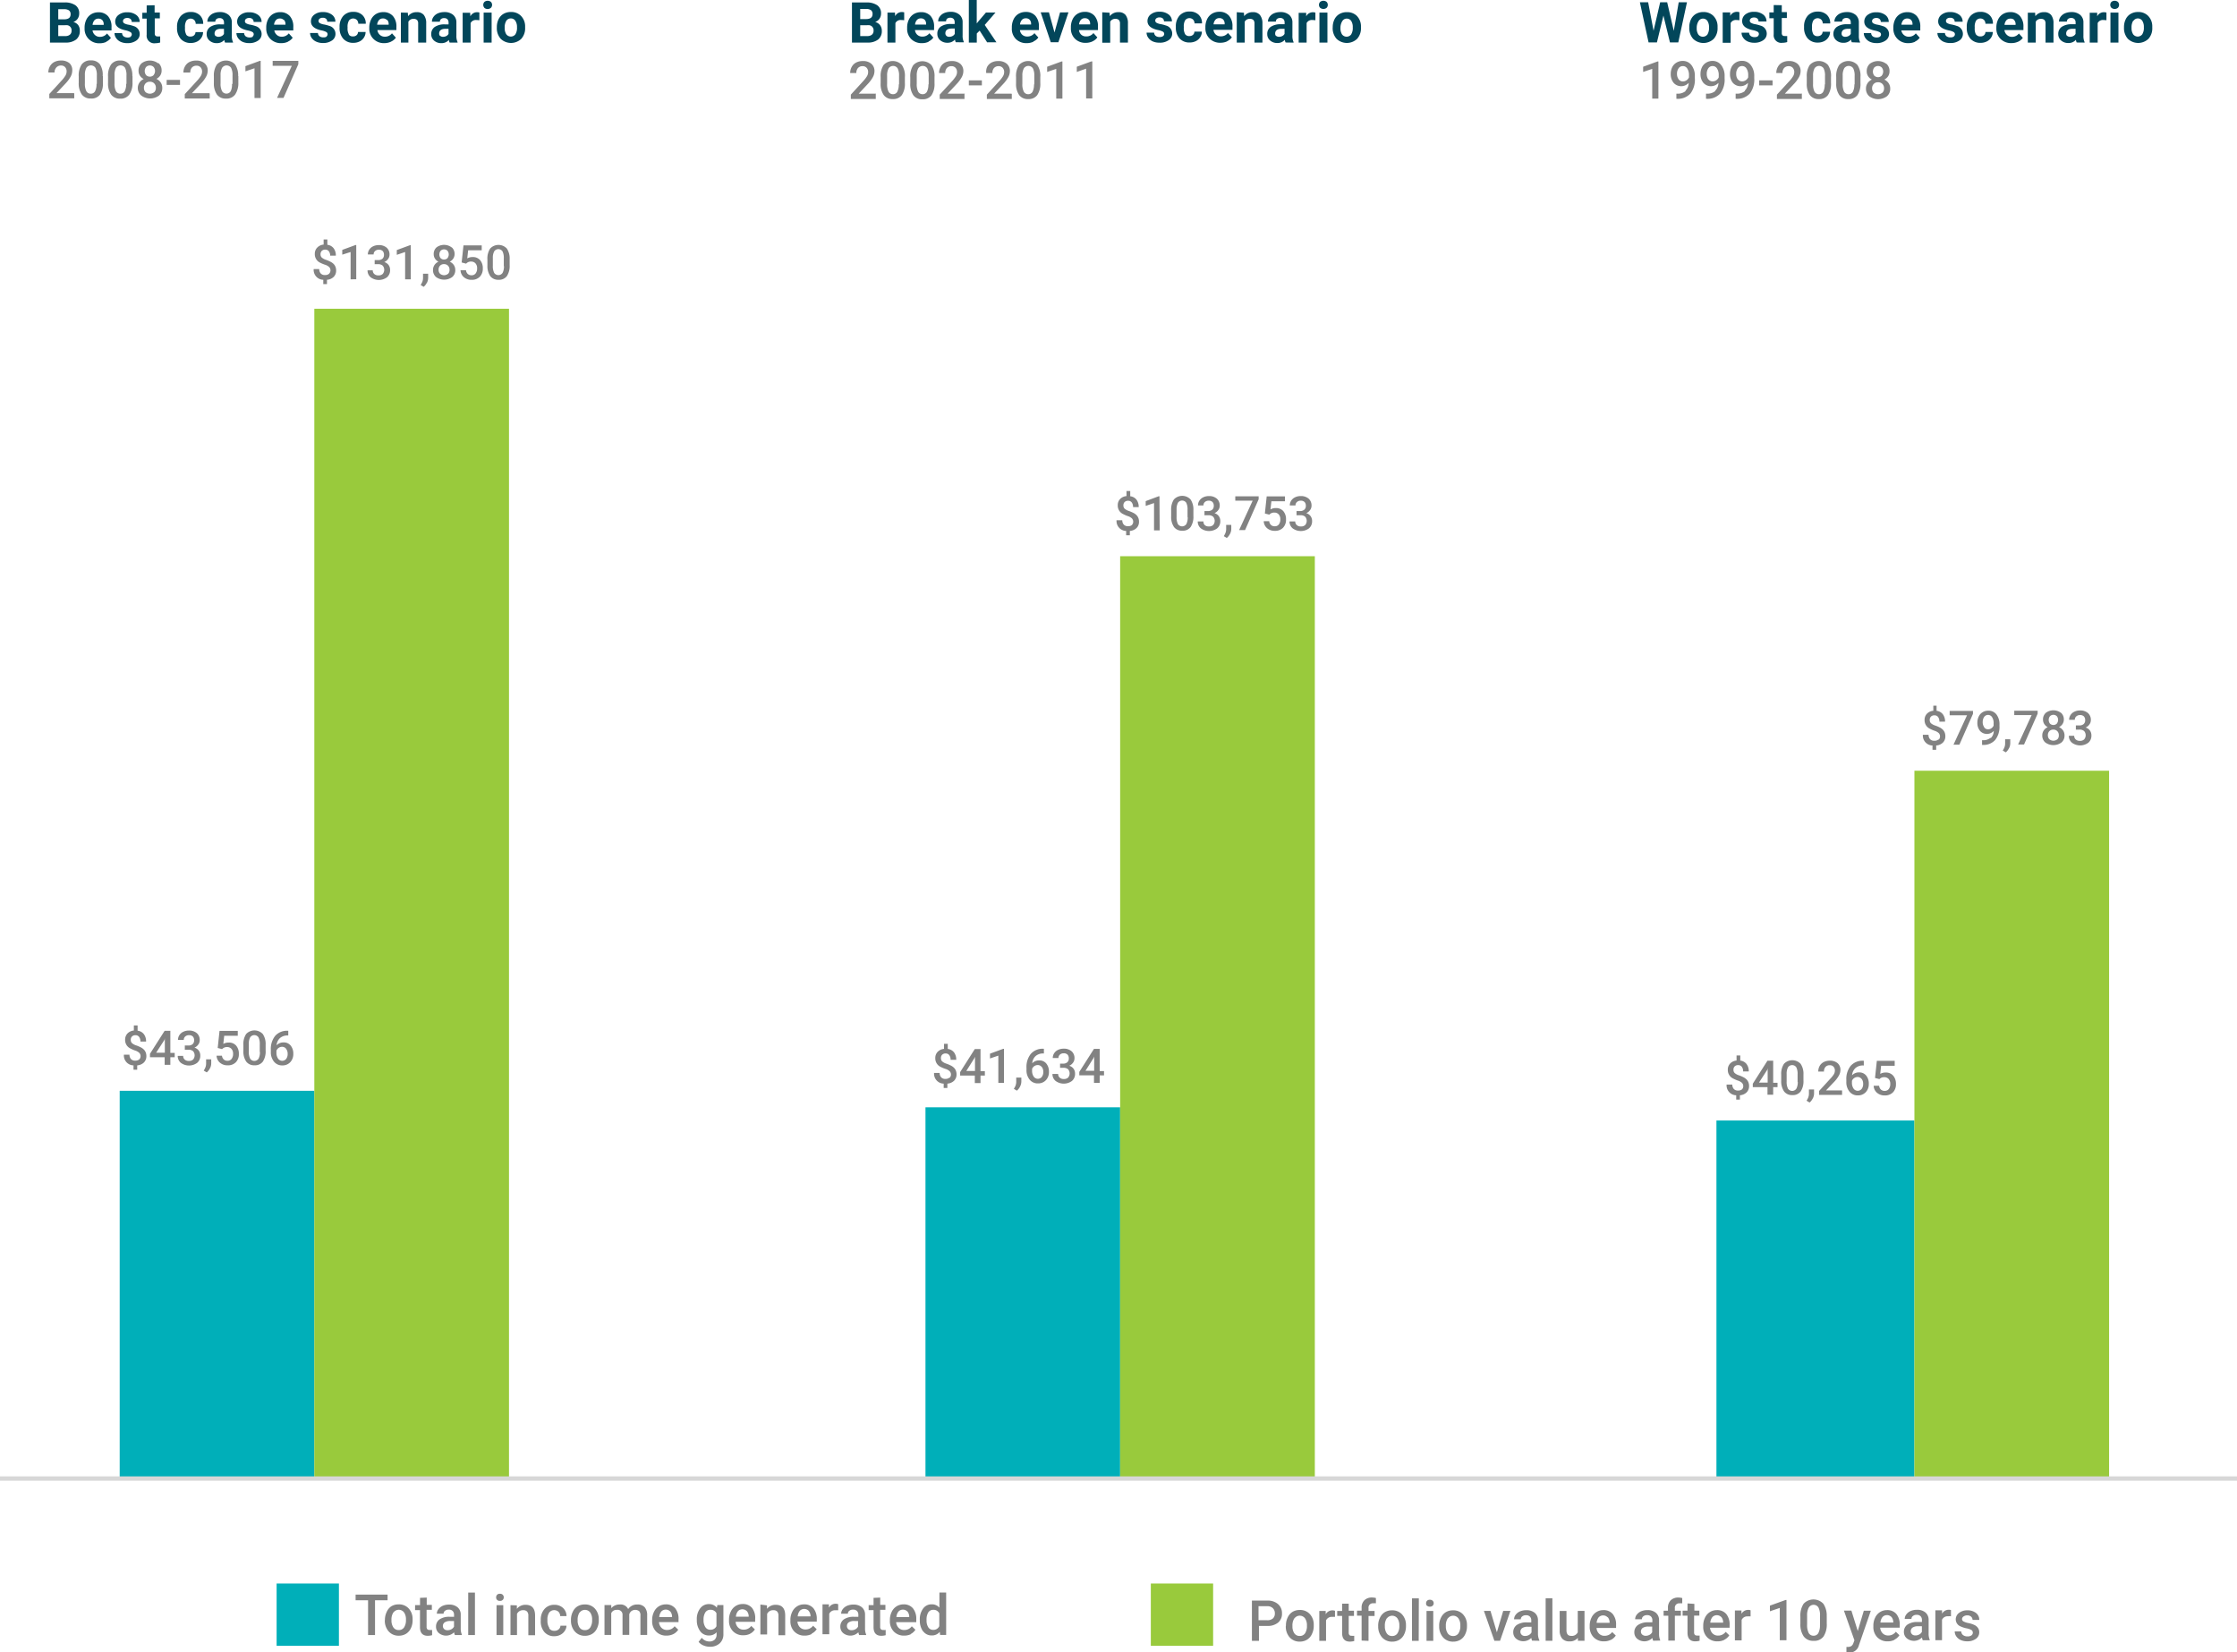
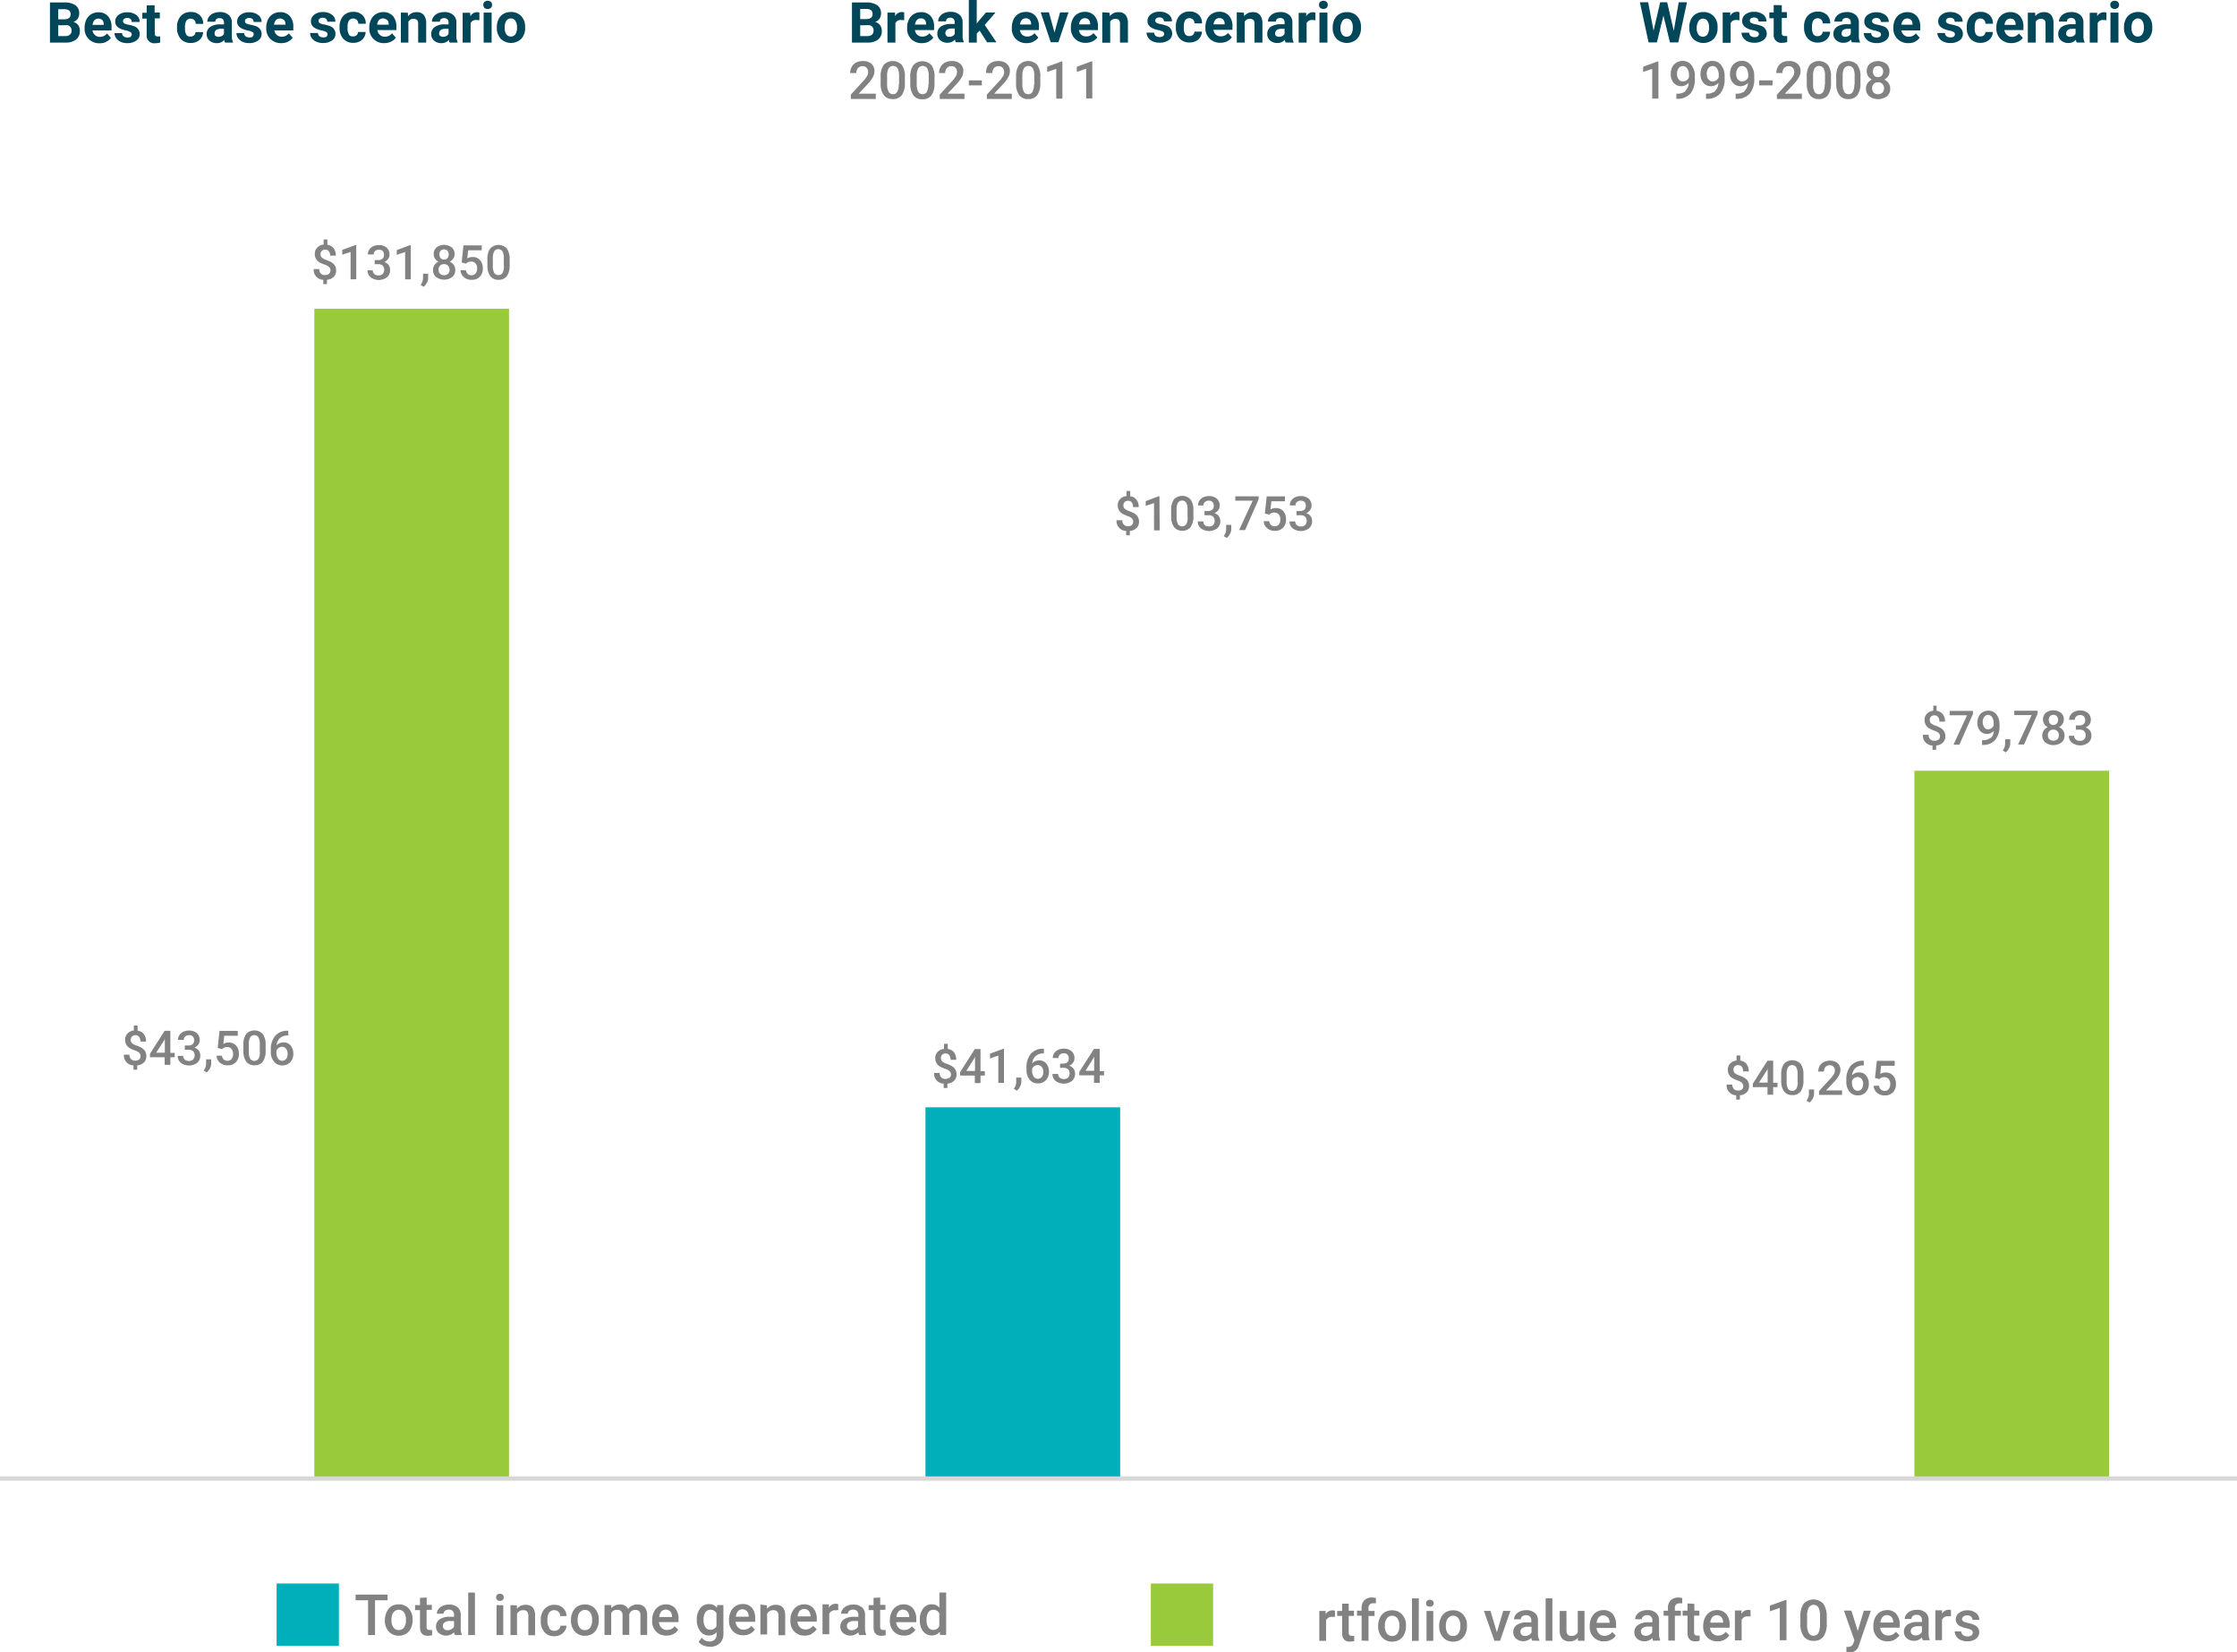
<svg xmlns="http://www.w3.org/2000/svg" viewBox="0 0 514.9 380.3">
  <defs>
    <style>.cls-1{fill:#02465a;}.cls-2{fill:#00afb9;}.cls-3{fill:#99ca3c;}.cls-4{fill:#d7d7d7;}.cls-5{fill:#828282;}</style>
  </defs>
  <title>Asset 1</title>
  <g id="Layer_2" data-name="Layer 2">
    <g id="Layer_1-2" data-name="Layer 1">
      <path class="cls-1" d="M15.1,9.8a3.83,3.83,0,0,0,2.42-.7,2.44,2.44,0,0,0,.85-2A2.12,2.12,0,0,0,18,5.78a2,2,0,0,0-1.12-.72,2,2,0,0,0,1-.76,2.09,2.09,0,0,0,.35-1.2,2.2,2.2,0,0,0-.87-1.89A4.25,4.25,0,0,0,14.77.57H11.5V9.8Zm.06-4a1.16,1.16,0,0,1,1.31,1.29,1.1,1.1,0,0,1-.38.89A1.57,1.57,0,0,1,15,8.3H13.41V5.81ZM13.41,2.12h1.33a1.92,1.92,0,0,1,1.15.28,1.06,1.06,0,0,1,.36.9q0,1.12-1.44,1.15h-1.4V2.12Zm11,7.5a2.75,2.75,0,0,0,1.12-.91l-.9-1A2,2,0,0,1,23,8.48a1.62,1.62,0,0,1-1.13-.41A1.7,1.7,0,0,1,21.3,7h4.37V6.24a3.61,3.61,0,0,0-.81-2.52,2.85,2.85,0,0,0-2.22-.89A3.18,3.18,0,0,0,21,3.27a2.94,2.94,0,0,0-1.13,1.26,4.15,4.15,0,0,0-.4,1.85v.18a3.29,3.29,0,0,0,1,2.47,3.37,3.37,0,0,0,2.46.93,3.67,3.67,0,0,0,1.56-.33Zm-.87-5a1.37,1.37,0,0,1,.33.95v.15H21.31a1.91,1.91,0,0,1,.43-1.06,1.15,1.15,0,0,1,.89-.37,1.18,1.18,0,0,1,.9.33Zm6.62,3.81a1.33,1.33,0,0,1-.8.2,1.43,1.43,0,0,1-.9-.26,1,1,0,0,1-.36-.75H26.36a2,2,0,0,0,.38,1.16,2.57,2.57,0,0,0,1,.84,3.63,3.63,0,0,0,1.53.31,3.48,3.48,0,0,0,2.08-.58,1.79,1.79,0,0,0,.81-1.52A1.9,1.9,0,0,0,30.76,6a8,8,0,0,0-1.16-.31,3,3,0,0,1-1-.32.57.57,0,0,1-.29-.49.66.66,0,0,1,.25-.53,1.1,1.1,0,0,1,.72-.21,1.07,1.07,0,0,1,.79.26.89.89,0,0,1,.25.65h1.83a1.94,1.94,0,0,0-.78-1.6,3.29,3.29,0,0,0-2.09-.62,3.06,3.06,0,0,0-2,.61A1.89,1.89,0,0,0,26.52,5Q26.52,6.52,29,7A3.79,3.79,0,0,1,30,7.38a.59.59,0,0,1,.33.53.62.62,0,0,1-.27.52Zm3.6-7.18V2.94h-1V4.29h1V8a1.75,1.75,0,0,0,2,1.95,3.78,3.78,0,0,0,1.11-.17V8.38a2.92,2.92,0,0,1-.54,0,.73.73,0,0,1-.56-.17.82.82,0,0,1-.15-.55V4.23h1.17V2.88h-1.2V1.2ZM42.9,8a2.74,2.74,0,0,1-.32-1.53V6.27a2.71,2.71,0,0,1,.33-1.52,1.23,1.23,0,0,1,1.73-.2l.08.07a1.26,1.26,0,0,1,.33.87h1.72a2.6,2.6,0,0,0-.79-2,2.89,2.89,0,0,0-2.07-.73,3,3,0,0,0-2.32.95,3.66,3.66,0,0,0-.84,2.53v.12a3.7,3.7,0,0,0,.85,2.59,3,3,0,0,0,2.32.94,3.21,3.21,0,0,0,1.44-.32,2.51,2.51,0,0,0,1-.9,2.35,2.35,0,0,0,.38-1.28H45a1,1,0,0,1-.33.74,1.2,1.2,0,0,1-.83.28,1.12,1.12,0,0,1-1-.46ZM53.63,9.8V9.69a3.28,3.28,0,0,1-.27-1.48v-3a2.23,2.23,0,0,0-.75-1.79,3,3,0,0,0-2-.64,3.79,3.79,0,0,0-1.51.29,2.43,2.43,0,0,0-1,.8A1.84,1.84,0,0,0,47.73,5h1.83a.75.75,0,0,1,.26-.61,1.09,1.09,0,0,1,.73-.22,1,1,0,0,1,.77.29,1.13,1.13,0,0,1,.24.76v.39h-.84a4,4,0,0,0-2.34.59,1.94,1.94,0,0,0-.81,1.68,1.88,1.88,0,0,0,.66,1.47,2.44,2.44,0,0,0,1.67.58,2.22,2.22,0,0,0,1.73-.74,2,2,0,0,0,.18.62Zm-4-1.5a.73.73,0,0,1-.24-.56V7.63q.09-1,1.47-1h.69V7.8a1.19,1.19,0,0,1-.51.49,1.58,1.58,0,0,1-.75.18.94.94,0,0,1-.66-.22Zm8.62.12a1.33,1.33,0,0,1-.8.2,1.43,1.43,0,0,1-.9-.26,1,1,0,0,1-.36-.75H54.42a2,2,0,0,0,.38,1.16,2.57,2.57,0,0,0,1,.84,3.63,3.63,0,0,0,1.53.31,3.48,3.48,0,0,0,2.08-.58,1.79,1.79,0,0,0,.81-1.52A1.9,1.9,0,0,0,58.82,6a8,8,0,0,0-1.16-.31,3,3,0,0,1-1-.32.57.57,0,0,1-.29-.49.66.66,0,0,1,.25-.53,1.1,1.1,0,0,1,.72-.21,1.07,1.07,0,0,1,.79.26.89.89,0,0,1,.25.65h1.83a1.94,1.94,0,0,0-.78-1.6,3.29,3.29,0,0,0-2.09-.62,3.06,3.06,0,0,0-2,.61,1.89,1.89,0,0,0-.76,1.53Q54.58,6.51,57,7a3.79,3.79,0,0,1,1.07.35.59.59,0,0,1,.33.53.62.62,0,0,1-.27.52Zm8,1.17a2.75,2.75,0,0,0,1.12-.91l-.9-1a2,2,0,0,1-1.66.77A1.62,1.62,0,0,1,63.68,8,1.7,1.7,0,0,1,63.14,7h4.37V6.21a3.61,3.61,0,0,0-.81-2.52,2.85,2.85,0,0,0-2.22-.89,3.18,3.18,0,0,0-1.67.44A2.94,2.94,0,0,0,61.68,4.5a4.15,4.15,0,0,0-.4,1.85v.18a3.29,3.29,0,0,0,1,2.47,3.37,3.37,0,0,0,2.46.93,3.67,3.67,0,0,0,1.56-.33Zm-.87-5a1.37,1.37,0,0,1,.33.95v.15H63.08a1.91,1.91,0,0,1,.43-1.06,1.15,1.15,0,0,1,.89-.37,1.18,1.18,0,0,1,.9.33ZM75.24,8.4a1.33,1.33,0,0,1-.8.2,1.43,1.43,0,0,1-.9-.26,1,1,0,0,1-.36-.75H71.37a2,2,0,0,0,.38,1.16,2.57,2.57,0,0,0,1.05.84,3.63,3.63,0,0,0,1.53.31,3.48,3.48,0,0,0,2.08-.58,1.79,1.79,0,0,0,.81-1.52,1.9,1.9,0,0,0-1.45-1.85,8,8,0,0,0-1.16-.31,3,3,0,0,1-1-.32.57.57,0,0,1-.29-.49.66.66,0,0,1,.25-.53,1.1,1.1,0,0,1,.72-.21,1.07,1.07,0,0,1,.79.26.89.89,0,0,1,.25.65H77.2a1.94,1.94,0,0,0-.78-1.6,3.29,3.29,0,0,0-2.09-.62,3.06,3.06,0,0,0-2,.61,1.89,1.89,0,0,0-.76,1.53Q71.57,6.49,74,7a3.79,3.79,0,0,1,1.07.35.59.59,0,0,1,.33.53.62.62,0,0,1-.27.52ZM80.35,8A2.74,2.74,0,0,1,80,6.43V6.24a2.71,2.71,0,0,1,.33-1.52,1.23,1.23,0,0,1,1.73-.2l.08.07a1.26,1.26,0,0,1,.33.87h1.72a2.6,2.6,0,0,0-.79-2,2.89,2.89,0,0,0-2.07-.73A3,3,0,0,0,79,3.68a3.66,3.66,0,0,0-.84,2.53v.12a3.7,3.7,0,0,0,.85,2.59,3,3,0,0,0,2.32.94,3.21,3.21,0,0,0,1.44-.32,2.51,2.51,0,0,0,1-.9,2.35,2.35,0,0,0,.38-1.28H82.41a1,1,0,0,1-.33.74,1.2,1.2,0,0,1-.83.28,1.12,1.12,0,0,1-1-.46ZM90,9.58a2.75,2.75,0,0,0,1.12-.91l-.9-1a2,2,0,0,1-1.66.77A1.62,1.62,0,0,1,87.41,8a1.7,1.7,0,0,1-.54-1.08h4.37V6.2a3.61,3.61,0,0,0-.81-2.52,2.85,2.85,0,0,0-2.22-.89,3.18,3.18,0,0,0-1.67.44,2.94,2.94,0,0,0-1.13,1.26A4.15,4.15,0,0,0,85,6.34v.18A3.29,3.29,0,0,0,86,9a3.37,3.37,0,0,0,2.46.93A3.67,3.67,0,0,0,90,9.59Zm-.87-5a1.37,1.37,0,0,1,.33.95v.15H86.81a1.91,1.91,0,0,1,.43-1.06,1.15,1.15,0,0,1,.89-.37,1.18,1.18,0,0,1,.9.33Zm3.14-1.69V9.8H94V5a1.26,1.26,0,0,1,1.16-.66,1.14,1.14,0,0,1,.84.26,1.19,1.19,0,0,1,.25.85V9.8H98.1V5.36a3,3,0,0,0-.55-1.92,2,2,0,0,0-1.62-.64,2.4,2.4,0,0,0-2,.92l-.06-.79ZM105.32,9.8V9.69a3.28,3.28,0,0,1-.27-1.48v-3a2.23,2.23,0,0,0-.75-1.79,3,3,0,0,0-2-.64,3.79,3.79,0,0,0-1.51.29,2.43,2.43,0,0,0-1,.8A1.84,1.84,0,0,0,99.42,5h1.83a.75.75,0,0,1,.26-.61,1.09,1.09,0,0,1,.73-.22,1,1,0,0,1,.77.29,1.13,1.13,0,0,1,.24.76v.39h-.84a4,4,0,0,0-2.34.59,1.94,1.94,0,0,0-.81,1.68,1.88,1.88,0,0,0,.66,1.47,2.44,2.44,0,0,0,1.67.58,2.22,2.22,0,0,0,1.73-.74,2,2,0,0,0,.18.62Zm-4-1.5a.73.73,0,0,1-.24-.56V7.63q.09-1,1.47-1h.69V7.8a1.19,1.19,0,0,1-.51.49,1.58,1.58,0,0,1-.75.18.94.94,0,0,1-.66-.22Zm9.05-5.41a1.92,1.92,0,0,0-.57-.08,1.7,1.7,0,0,0-1.53.95l-.05-.82h-1.73V9.8h1.83V5.31a1.34,1.34,0,0,1,1.36-.7,5,5,0,0,1,.66.05V2.9Zm2.79,0h-1.84V9.8h1.84V2.89ZM111.47,1.8a1.18,1.18,0,0,0,1.53,0,1,1,0,0,0,0-1.36,1.19,1.19,0,0,0-1.5,0,1,1,0,0,0,0,1.36Zm2.89,4.54a3.65,3.65,0,0,0,.89,2.59,3.42,3.42,0,0,0,4.74,0,3.59,3.59,0,0,0,.88-2.54V5.92a3.41,3.41,0,0,0-1-2.31,3.13,3.13,0,0,0-2.27-.85,3.31,3.31,0,0,0-1.72.44,2.88,2.88,0,0,0-1.13,1.24,4.07,4.07,0,0,0-.39,1.82Zm2.2-1.58a1.2,1.2,0,0,1,1-.52,1.22,1.22,0,0,1,1.05.53A2.54,2.54,0,0,1,119,6.26a2.81,2.81,0,0,1-.37,1.64,1.32,1.32,0,0,1-2.09,0,2.57,2.57,0,0,1-.37-1.5,2.86,2.86,0,0,1,.37-1.62Z" />
      <path class="cls-1" d="M199.7,9.8a3.83,3.83,0,0,0,2.42-.7,2.44,2.44,0,0,0,.85-2,2.12,2.12,0,0,0-.41-1.32,2,2,0,0,0-1.12-.72,2,2,0,0,0,1-.76,2.09,2.09,0,0,0,.35-1.2,2.2,2.2,0,0,0-.87-1.89,4.25,4.25,0,0,0-2.55-.64H196.1V9.8Zm.06-4a1.16,1.16,0,0,1,1.31,1.29,1.1,1.1,0,0,1-.38.89,1.57,1.57,0,0,1-1.05.32H198V5.81ZM198,2.06h1.33a1.92,1.92,0,0,1,1.15.28,1.06,1.06,0,0,1,.36.9q0,1.12-1.44,1.15H198Zm10.14.79a1.92,1.92,0,0,0-.57-.08,1.7,1.7,0,0,0-1.53.95L206,2.9h-1.73V9.8h1.83V5.31a1.34,1.34,0,0,1,1.36-.7,5,5,0,0,1,.66.05V2.9Zm5.57,6.71a2.75,2.75,0,0,0,1.12-.91l-.9-1a2,2,0,0,1-1.66.77A1.62,1.62,0,0,1,211.14,8a1.7,1.7,0,0,1-.54-1.08H215V6.18a3.61,3.61,0,0,0-.81-2.52A2.85,2.85,0,0,0,212,2.8a3.18,3.18,0,0,0-1.67.44A2.94,2.94,0,0,0,209.2,4.5a4.15,4.15,0,0,0-.4,1.85v.18A3.29,3.29,0,0,0,209.75,9a3.37,3.37,0,0,0,2.46.93,3.67,3.67,0,0,0,1.56-.33Zm-.87-5a1.37,1.37,0,0,1,.33.95v.15h-2.55a1.91,1.91,0,0,1,.43-1.06,1.15,1.15,0,0,1,.89-.37,1.18,1.18,0,0,1,.9.33Zm9,5.18V9.63a3.28,3.28,0,0,1-.27-1.48v-3a2.23,2.23,0,0,0-.75-1.79,3,3,0,0,0-2-.64,3.79,3.79,0,0,0-1.51.29,2.43,2.43,0,0,0-1,.8,1.84,1.84,0,0,0-.37,1.1h1.83A.75.75,0,0,1,218,4.3a1.09,1.09,0,0,1,.73-.22,1,1,0,0,1,.77.29,1.13,1.13,0,0,1,.24.76v.39h-.84a4,4,0,0,0-2.34.59,1.94,1.94,0,0,0-.81,1.68,1.88,1.88,0,0,0,.66,1.47,2.44,2.44,0,0,0,1.67.58,2.22,2.22,0,0,0,1.73-.74,2,2,0,0,0,.18.62Zm-4-1.5a.73.73,0,0,1-.24-.56V7.57q.09-1,1.47-1h.69V7.8a1.19,1.19,0,0,1-.51.49,1.58,1.58,0,0,1-.75.18.94.94,0,0,1-.66-.22Zm9.41,1.5h2.11l-2.7-4,2.48-2.86h-2.2l-1.76,2.06-.36.46V0H223V9.8h1.83V7.71l.66-.66,1.76,2.75Zm10.62-.2A2.75,2.75,0,0,0,239,8.63l-.9-1a2,2,0,0,1-1.66.77A1.62,1.62,0,0,1,235.3,8a1.7,1.7,0,0,1-.54-1.08h4.37V6.16a3.61,3.61,0,0,0-.81-2.52,2.85,2.85,0,0,0-2.22-.89,3.18,3.18,0,0,0-1.67.44,2.94,2.94,0,0,0-1.13,1.26,4.15,4.15,0,0,0-.4,1.85v.18A3.29,3.29,0,0,0,233.85,9a3.37,3.37,0,0,0,2.46.93,3.67,3.67,0,0,0,1.56-.33Zm-.87-5a1.37,1.37,0,0,1,.33.95v.15h-2.55a1.91,1.91,0,0,1,.43-1.06,1.15,1.15,0,0,1,.89-.37,1.18,1.18,0,0,1,.9.33Zm4.46-1.69h-1.92l2.32,6.87h1.75l2.32-6.87H244l-1.28,4.63-1.28-4.63Zm10,6.67a2.75,2.75,0,0,0,1.12-.91l-.9-1a2,2,0,0,1-1.66.77A1.62,1.62,0,0,1,248.89,8a1.7,1.7,0,0,1-.54-1.08h4.37V6.14a3.61,3.61,0,0,0-.81-2.52,2.85,2.85,0,0,0-2.22-.89,3.18,3.18,0,0,0-1.67.44,2.94,2.94,0,0,0-1.13,1.26,4.15,4.15,0,0,0-.4,1.85v.18a3.29,3.29,0,0,0,.95,2.47,3.37,3.37,0,0,0,2.46.93,3.67,3.67,0,0,0,1.56-.33Zm-.87-5a1.37,1.37,0,0,1,.33.95v.15h-2.55a1.91,1.91,0,0,1,.43-1.06,1.15,1.15,0,0,1,.89-.37,1.18,1.18,0,0,1,.9.33Zm3.12-1.69v7h1.83V5a1.26,1.26,0,0,1,1.16-.66,1.14,1.14,0,0,1,.84.26,1.19,1.19,0,0,1,.25.85V9.8h1.83V5.36a3,3,0,0,0-.55-1.92,2,2,0,0,0-1.62-.64,2.4,2.4,0,0,0-2,.92l-.06-.79Zm14,5.49a1.33,1.33,0,0,1-.8.2,1.43,1.43,0,0,1-.9-.26,1,1,0,0,1-.36-.75h-1.74a2,2,0,0,0,.38,1.16,2.57,2.57,0,0,0,1,.84,3.63,3.63,0,0,0,1.53.31A3.48,3.48,0,0,0,269,9.24a1.79,1.79,0,0,0,.81-1.52,1.9,1.9,0,0,0-1.45-1.85,8,8,0,0,0-1.16-.31,3,3,0,0,1-1-.32.57.57,0,0,1-.29-.49.66.66,0,0,1,.25-.53,1.1,1.1,0,0,1,.72-.21,1.07,1.07,0,0,1,.79.26.89.89,0,0,1,.25.65h1.83a1.94,1.94,0,0,0-.78-1.6,3.29,3.29,0,0,0-2.09-.62,3.06,3.06,0,0,0-2,.61,1.89,1.89,0,0,0-.76,1.53q0,1.57,2.45,2.08a3.79,3.79,0,0,1,1.07.35.59.59,0,0,1,.33.53.62.62,0,0,1-.27.52Zm5.09-.44a2.74,2.74,0,0,1-.32-1.53V6.16a2.71,2.71,0,0,1,.33-1.52,1.23,1.23,0,0,1,1.73-.2l.08.07a1.26,1.26,0,0,1,.33.87h1.72a2.6,2.6,0,0,0-.79-2,2.89,2.89,0,0,0-2.07-.73,3,3,0,0,0-2.32.95,3.66,3.66,0,0,0-.84,2.53v.12a3.7,3.7,0,0,0,.85,2.59,3,3,0,0,0,2.32.94,3.21,3.21,0,0,0,1.44-.32,2.51,2.51,0,0,0,1-.9,2.35,2.35,0,0,0,.38-1.28h-1.72a1,1,0,0,1-.33.74,1.2,1.2,0,0,1-.83.28,1.12,1.12,0,0,1-1-.46Zm9.62,1.62a2.75,2.75,0,0,0,1.12-.91l-.9-1a2,2,0,0,1-1.66.77,1.62,1.62,0,0,1-1.13-.41,1.7,1.7,0,0,1-.54-1.08h4.37V6.12a3.61,3.61,0,0,0-.81-2.52,2.85,2.85,0,0,0-2.22-.89,3.18,3.18,0,0,0-1.67.44,2.94,2.94,0,0,0-1.13,1.26,4.15,4.15,0,0,0-.4,1.85v.18a3.29,3.29,0,0,0,1,2.47,3.37,3.37,0,0,0,2.46.93,3.67,3.67,0,0,0,1.56-.33Zm-.87-5a1.37,1.37,0,0,1,.33.95V5.6h-2.55a1.91,1.91,0,0,1,.43-1.06,1.15,1.15,0,0,1,.89-.37A1.18,1.18,0,0,1,281.55,4.5Zm3.12-1.69v7h1.83V5a1.26,1.26,0,0,1,1.16-.66,1.14,1.14,0,0,1,.84.26,1.19,1.19,0,0,1,.25.85V9.8h1.83V5.36A3,3,0,0,0,290,3.44a2,2,0,0,0-1.62-.64,2.4,2.4,0,0,0-2,.92l-.06-.79Zm13.08,7V9.69a3.28,3.28,0,0,1-.27-1.48v-3a2.23,2.23,0,0,0-.75-1.79,3,3,0,0,0-2-.64,3.79,3.79,0,0,0-1.51.29,2.43,2.43,0,0,0-1,.8,1.84,1.84,0,0,0-.37,1.1h1.83a.75.75,0,0,1,.26-.61,1.09,1.09,0,0,1,.73-.22,1,1,0,0,1,.77.29,1.13,1.13,0,0,1,.24.76v.39h-.84a4,4,0,0,0-2.34.59,1.94,1.94,0,0,0-.81,1.68,1.88,1.88,0,0,0,.66,1.47A2.44,2.44,0,0,0,294,9.9a2.22,2.22,0,0,0,1.73-.74,2,2,0,0,0,.18.62Zm-4-1.5a.73.73,0,0,1-.24-.56V7.63q.09-1,1.47-1h.69V7.8a1.19,1.19,0,0,1-.51.49,1.58,1.58,0,0,1-.75.18.94.94,0,0,1-.66-.22Zm9-5.41a1.92,1.92,0,0,0-.57-.08,1.7,1.7,0,0,0-1.53.95l0-.82h-1.73V9.8h1.83V5.31a1.34,1.34,0,0,1,1.36-.7,5,5,0,0,1,.66.05V2.9Zm2.78,0H303.7V9.8h1.84V2.89ZM303.87,1.8a1.18,1.18,0,0,0,1.49,0,1,1,0,0,0,0-1.36,1.19,1.19,0,0,0-1.5,0,1,1,0,0,0,0,1.36Zm2.88,4.54a3.65,3.65,0,0,0,.89,2.59,3.42,3.42,0,0,0,4.74,0,3.59,3.59,0,0,0,.88-2.54V5.92a3.41,3.41,0,0,0-1-2.31A3.13,3.13,0,0,0,310,2.8a3.31,3.31,0,0,0-1.72.44,2.88,2.88,0,0,0-1.13,1.24,4.07,4.07,0,0,0-.39,1.82v0ZM309,4.8a1.2,1.2,0,0,1,1-.52,1.22,1.22,0,0,1,1,.52,2.54,2.54,0,0,1,.37,1.49A2.81,2.81,0,0,1,311,7.93a1.32,1.32,0,0,1-2.09,0,2.57,2.57,0,0,1-.37-1.5A2.86,2.86,0,0,1,309,4.8Z" />
      <path class="cls-1" d="M383.74.52h-1.61l-1.52,6.56L379.36.52h-1.9l2,9.24h1.92l1.5-6.18,1.5,6.18h1.92l2-9.24h-1.9L385.26,7.1,383.74.52Zm5.09,5.83a3.65,3.65,0,0,0,.89,2.59,3.42,3.42,0,0,0,4.74,0,3.59,3.59,0,0,0,.88-2.54V5.93a3.41,3.41,0,0,0-1-2.31,3.13,3.13,0,0,0-2.27-.85,3.31,3.31,0,0,0-1.72.44,2.88,2.88,0,0,0-1.13,1.24,4.07,4.07,0,0,0-.39,1.82ZM391,4.8a1.2,1.2,0,0,1,1-.52,1.22,1.22,0,0,1,1,.53,2.54,2.54,0,0,1,.37,1.49A2.81,2.81,0,0,1,393,7.94a1.32,1.32,0,0,1-2.09,0,2.57,2.57,0,0,1-.37-1.5A2.86,2.86,0,0,1,391,4.8Z" />
      <path class="cls-1" d="M400.35,2.8a1.92,1.92,0,0,0-.57-.08,1.7,1.7,0,0,0-1.53.95l0-.82h-1.73v7h1.83V5.31a1.34,1.34,0,0,1,1.36-.7,5,5,0,0,1,.66.05V2.9Zm4.31,5.54a1.33,1.33,0,0,1-.8.2,1.43,1.43,0,0,1-.9-.26,1,1,0,0,1-.36-.75h-1.74a2,2,0,0,0,.38,1.16,2.57,2.57,0,0,0,1,.84,3.63,3.63,0,0,0,1.53.31,3.48,3.48,0,0,0,2.08-.58,1.79,1.79,0,0,0,.81-1.52,1.9,1.9,0,0,0-1.45-1.85,8,8,0,0,0-1.16-.31,3,3,0,0,1-1-.32.56.56,0,0,1-.29-.49.66.66,0,0,1,.25-.53,1.1,1.1,0,0,1,.72-.21,1.07,1.07,0,0,1,.79.26.89.89,0,0,1,.25.65h1.83a1.94,1.94,0,0,0-.78-1.6,3.29,3.29,0,0,0-2.09-.62,3.06,3.06,0,0,0-2,.61A1.89,1.89,0,0,0,401,4.86q0,1.57,2.45,2.08a3.79,3.79,0,0,1,1.07.35.59.59,0,0,1,.33.53.62.62,0,0,1-.27.52Zm3.6-7.18V2.85h-1V4.2h1V7.9a1.75,1.75,0,0,0,2,1.95,3.78,3.78,0,0,0,1.11-.17V8.29a2.92,2.92,0,0,1-.54,0,.73.73,0,0,1-.56-.17.82.82,0,0,1-.15-.55V4.14h1.17V2.79h-1.17V1.2ZM417.4,7.9a2.74,2.74,0,0,1-.32-1.53V6.18a2.71,2.71,0,0,1,.33-1.52,1.23,1.23,0,0,1,1.73-.2l.08.07a1.26,1.26,0,0,1,.33.87h1.72a2.6,2.6,0,0,0-.79-2,2.89,2.89,0,0,0-2.07-.73,3,3,0,0,0-2.32.95,3.66,3.66,0,0,0-.84,2.53v.12a3.7,3.7,0,0,0,.85,2.59,3,3,0,0,0,2.32.94,3.21,3.21,0,0,0,1.44-.32,2.51,2.51,0,0,0,1-.9,2.35,2.35,0,0,0,.38-1.28h-1.72a1,1,0,0,1-.33.74,1.2,1.2,0,0,1-.83.28,1.12,1.12,0,0,1-1-.46Zm10.73,1.9V9.69a3.28,3.28,0,0,1-.27-1.48v-3a2.23,2.23,0,0,0-.75-1.79,3,3,0,0,0-2-.64,3.79,3.79,0,0,0-1.51.29,2.43,2.43,0,0,0-1,.8,1.84,1.84,0,0,0-.37,1.1H424a.75.75,0,0,1,.26-.61,1.09,1.09,0,0,1,.73-.22,1,1,0,0,1,.77.29,1.13,1.13,0,0,1,.24.76v.39h-.84a4,4,0,0,0-2.34.59A1.94,1.94,0,0,0,422,7.8a1.88,1.88,0,0,0,.66,1.47,2.44,2.44,0,0,0,1.67.58,2.22,2.22,0,0,0,1.73-.74,2,2,0,0,0,.18.62Zm-4-1.5a.73.73,0,0,1-.24-.56V7.63q.09-1,1.47-1H426V7.8a1.19,1.19,0,0,1-.51.49,1.58,1.58,0,0,1-.75.18.94.94,0,0,1-.66-.22Zm8.62.12a1.33,1.33,0,0,1-.8.2,1.43,1.43,0,0,1-.9-.26,1,1,0,0,1-.36-.75H429a2,2,0,0,0,.38,1.16,2.57,2.57,0,0,0,1,.84,3.63,3.63,0,0,0,1.53.31A3.48,3.48,0,0,0,434,9.34a1.79,1.79,0,0,0,.81-1.52A1.9,1.9,0,0,0,433.35,6a8,8,0,0,0-1.16-.31,3,3,0,0,1-1-.32.56.56,0,0,1-.29-.49.66.66,0,0,1,.25-.53,1.1,1.1,0,0,1,.72-.21,1.07,1.07,0,0,1,.79.26.89.89,0,0,1,.25.65h1.83a1.94,1.94,0,0,0-.78-1.6,3.29,3.29,0,0,0-2.09-.62,3.06,3.06,0,0,0-2,.61,1.89,1.89,0,0,0-.76,1.53q0,1.57,2.45,2.08a3.79,3.79,0,0,1,1.07.35.59.59,0,0,1,.33.53.62.62,0,0,1-.27.52Zm8,1.17a2.75,2.75,0,0,0,1.12-.91l-.9-1a2,2,0,0,1-1.66.77A1.62,1.62,0,0,1,438.18,8,1.7,1.7,0,0,1,437.64,7H442V6.21a3.61,3.61,0,0,0-.81-2.52A2.85,2.85,0,0,0,439,2.8a3.18,3.18,0,0,0-1.67.44,2.94,2.94,0,0,0-1.13,1.26,4.15,4.15,0,0,0-.4,1.85v.18a3.29,3.29,0,0,0,1,2.47,3.37,3.37,0,0,0,2.46.93,3.67,3.67,0,0,0,1.56-.33Zm-.87-5a1.37,1.37,0,0,1,.33.95v.15h-2.55a1.91,1.91,0,0,1,.43-1.06,1.15,1.15,0,0,1,.89-.37A1.18,1.18,0,0,1,439.88,4.59Zm9.86,3.81a1.33,1.33,0,0,1-.8.2,1.43,1.43,0,0,1-.9-.26,1,1,0,0,1-.36-.75h-1.74a2,2,0,0,0,.38,1.16,2.57,2.57,0,0,0,1,.84,3.63,3.63,0,0,0,1.53.31A3.48,3.48,0,0,0,451,9.32a1.79,1.79,0,0,0,.81-1.52,1.9,1.9,0,0,0-1.45-1.85,8,8,0,0,0-1.16-.31,3,3,0,0,1-1-.32.56.56,0,0,1-.29-.49.66.66,0,0,1,.25-.53,1.1,1.1,0,0,1,.72-.21,1.07,1.07,0,0,1,.79.26.89.89,0,0,1,.25.65h1.83a1.94,1.94,0,0,0-.78-1.6,3.29,3.29,0,0,0-2.09-.62,3.06,3.06,0,0,0-2,.61,1.89,1.89,0,0,0-.76,1.53q0,1.57,2.45,2.08a3.79,3.79,0,0,1,1.07.35.59.59,0,0,1,.33.53.62.62,0,0,1-.27.52ZM454.85,8a2.74,2.74,0,0,1-.32-1.53V6.24a2.71,2.71,0,0,1,.33-1.52,1.23,1.23,0,0,1,1.73-.2l.08.07a1.26,1.26,0,0,1,.33.87h1.72a2.6,2.6,0,0,0-.79-2,2.89,2.89,0,0,0-2.07-.73,3,3,0,0,0-2.32.95,3.66,3.66,0,0,0-.84,2.53v.12a3.7,3.7,0,0,0,.85,2.59,3,3,0,0,0,2.32.94,3.21,3.21,0,0,0,1.44-.32,2.51,2.51,0,0,0,1-.9,2.35,2.35,0,0,0,.38-1.28H457a1,1,0,0,1-.33.74,1.2,1.2,0,0,1-.83.28,1.12,1.12,0,0,1-1-.46Zm9.63,1.62a2.75,2.75,0,0,0,1.12-.91l-.9-1a2,2,0,0,1-1.66.77A1.62,1.62,0,0,1,461.91,8a1.7,1.7,0,0,1-.54-1.08h4.37V6.2a3.61,3.61,0,0,0-.81-2.52,2.85,2.85,0,0,0-2.22-.89,3.18,3.18,0,0,0-1.67.44,2.94,2.94,0,0,0-1.13,1.26,4.15,4.15,0,0,0-.4,1.85v.18a3.29,3.29,0,0,0,1,2.47,3.37,3.37,0,0,0,2.46.93,3.67,3.67,0,0,0,1.56-.33Zm-.87-5a1.37,1.37,0,0,1,.33.95v.15h-2.55a1.91,1.91,0,0,1,.43-1.06,1.15,1.15,0,0,1,.89-.37A1.18,1.18,0,0,1,463.61,4.58Zm3.14-1.69V9.8h1.83V5a1.26,1.26,0,0,1,1.16-.66,1.14,1.14,0,0,1,.84.26,1.19,1.19,0,0,1,.25.85V9.8h1.83V5.36a3,3,0,0,0-.55-1.92,2,2,0,0,0-1.62-.64,2.4,2.4,0,0,0-2,.92l-.06-.79ZM479.82,9.8V9.69a3.28,3.28,0,0,1-.27-1.48v-3a2.23,2.23,0,0,0-.75-1.79,3,3,0,0,0-2-.64,3.79,3.79,0,0,0-1.51.29,2.43,2.43,0,0,0-1,.8,1.84,1.84,0,0,0-.37,1.1h1.83a.75.75,0,0,1,.26-.61,1.09,1.09,0,0,1,.73-.22,1,1,0,0,1,.77.29,1.13,1.13,0,0,1,.24.76v.39h-.84a4,4,0,0,0-2.34.59,1.94,1.94,0,0,0-.81,1.68,1.88,1.88,0,0,0,.66,1.47,2.44,2.44,0,0,0,1.67.58,2.22,2.22,0,0,0,1.73-.74,2,2,0,0,0,.18.62Zm-4-1.5a.73.73,0,0,1-.24-.56V7.63q.09-1,1.47-1h.69V7.8a1.19,1.19,0,0,1-.51.49,1.58,1.58,0,0,1-.75.18.94.94,0,0,1-.66-.22Zm9-5.41a1.92,1.92,0,0,0-.57-.08,1.7,1.7,0,0,0-1.53.95l0-.82H481V9.8h1.83V5.31a1.34,1.34,0,0,1,1.36-.7,5,5,0,0,1,.66.05V2.9Zm2.79,0h-1.84V9.8h1.84V2.89ZM486,1.8a1.18,1.18,0,0,0,1.49,0,1,1,0,0,0,0-1.36,1.19,1.19,0,0,0-1.5,0A1,1,0,0,0,486,1.8Zm2.89,4.54a3.65,3.65,0,0,0,.89,2.59,3.42,3.42,0,0,0,4.74,0,3.59,3.59,0,0,0,.88-2.54V5.92a3.41,3.41,0,0,0-1-2.31,3.13,3.13,0,0,0-2.27-.85,3.31,3.31,0,0,0-1.72.44,2.88,2.88,0,0,0-1.13,1.24,4.07,4.07,0,0,0-.39,1.82Zm2.2-1.58a1.2,1.2,0,0,1,1-.52,1.22,1.22,0,0,1,1,.53,2.54,2.54,0,0,1,.37,1.49,2.81,2.81,0,0,1-.37,1.64,1.32,1.32,0,0,1-2.09,0,2.57,2.57,0,0,1-.37-1.5,2.86,2.86,0,0,1,.37-1.62Z" />
-       <rect class="cls-2" x="395.08" y="257.88" width="45.57" height="82.02" />
      <rect class="cls-2" x="213.02" y="254.84" width="44.81" height="85.06" />
-       <rect class="cls-2" x="27.55" y="251.04" width="44.81" height="88.85" />
      <rect class="cls-3" x="440.65" y="177.38" width="44.81" height="162.52" />
-       <rect class="cls-3" x="257.83" y="128.01" width="44.81" height="211.88" />
      <rect class="cls-3" x="72.35" y="71.06" width="44.81" height="268.84" />
      <rect class="cls-4" y="339.78" width="514.9" height="1" />
      <path class="cls-5" d="M32.07,243.8a1.33,1.33,0,0,1-.93.3,1.24,1.24,0,0,1-1-.37,1.49,1.49,0,0,1-.34-1H28.52a2.28,2.28,0,0,0,2.08,2.46h.13v1h.85v-1a2.45,2.45,0,0,0,1.55-.67,2,2,0,0,0,.56-1.47,2.25,2.25,0,0,0-.15-.84,2,2,0,0,0-.41-.64,2.77,2.77,0,0,0-.66-.49,8.26,8.26,0,0,0-1.08-.47,2.79,2.79,0,0,1-1-.53,1,1,0,0,1-.29-.75,1.06,1.06,0,0,1,.29-.8,1.11,1.11,0,0,1,.81-.28,1,1,0,0,1,.82.39,1.69,1.69,0,0,1,.3,1.07h1.3a2.71,2.71,0,0,0-.51-1.71,2.13,2.13,0,0,0-1.44-.79V236h-.86v1.17a2.31,2.31,0,0,0-1.47.68,2.05,2.05,0,0,0-.54,1.47,2.14,2.14,0,0,0,1.25,2,7.59,7.59,0,0,0,1,.44,2.54,2.54,0,0,1,1,.54,1.11,1.11,0,0,1,0,1.53Zm7.17-6.56H37.89l-3.37,5.29v.79H37.9v1.74h1.31v-1.74h1v-1h-1v-5Zm-1.4,1.94.1-.17v3.27h-2l2-3.09Zm4.75,2.41h.77a1.56,1.56,0,0,1,1.08.33,1.47,1.47,0,0,1,0,1.93,1.36,1.36,0,0,1-1,.32,1.31,1.31,0,0,1-.93-.32,1.09,1.09,0,0,1-.35-.84H40.91a2,2,0,0,0,.72,1.6,3.17,3.17,0,0,0,3.75,0,2.1,2.1,0,0,0,.72-1.68,1.9,1.9,0,0,0-.34-1.13,1.92,1.92,0,0,0-1-.69,2.1,2.1,0,0,0,.87-.7,1.66,1.66,0,0,0,.34-1,2.06,2.06,0,0,0-.67-1.64,2.69,2.69,0,0,0-1.84-.59,2.9,2.9,0,0,0-1.28.28,2.15,2.15,0,0,0-.89.77,2,2,0,0,0-.32,1.1H42.3a1,1,0,0,1,.34-.79,1.25,1.25,0,0,1,.86-.3,1.18,1.18,0,0,1,.89.31,1.21,1.21,0,0,1,.29.87,1.11,1.11,0,0,1-.35.89,1.42,1.42,0,0,1-1,.31h-.79v1Zm5.74,4.29a2.62,2.62,0,0,0,.29-1.14v-.94H47.44v1a2.54,2.54,0,0,1-.12.74,3.8,3.8,0,0,1-.43.85l.7.42a2.84,2.84,0,0,0,.73-.94Zm2.81-4.44a1.43,1.43,0,0,1,1.14-.46,1.3,1.3,0,0,1,1,.42,1.64,1.64,0,0,1,.37,1.13,1.85,1.85,0,0,1-.34,1.17,1.12,1.12,0,0,1-.94.43,1.24,1.24,0,0,1-.87-.3,1.38,1.38,0,0,1-.41-.87H49.85a2.2,2.2,0,0,0,.77,1.61,2.63,2.63,0,0,0,1.78.61,2.51,2.51,0,0,0,1.89-.71,2.61,2.61,0,0,0,.69-1.9,2.83,2.83,0,0,0-.62-1.92,2.18,2.18,0,0,0-1.74-.71,2.41,2.41,0,0,0-1.22.31l.21-1.87h3.12v-1.13h-4.2l-.42,3.94,1,.26Zm10-1a4.07,4.07,0,0,0-.65-2.46,2.63,2.63,0,0,0-3.72-.12l-.12.12a4.2,4.2,0,0,0-.63,2.53v1.35a4.08,4.08,0,0,0,.66,2.47,2.26,2.26,0,0,0,1.91.84,2.23,2.23,0,0,0,1.92-.86,4.26,4.26,0,0,0,.63-2.54v-1.33Zm-1.31,1.66a3.19,3.19,0,0,1-.32,1.55,1.16,1.16,0,0,1-1.93,0,3.39,3.39,0,0,1-.31-1.63v-1.77a3.06,3.06,0,0,1,.32-1.52,1.15,1.15,0,0,1,1.9,0,3.31,3.31,0,0,1,.3,1.61v1.77Zm6.39-4.87a3.59,3.59,0,0,0-2.88,1.17,4.79,4.79,0,0,0-1,3.22v.45a3.4,3.4,0,0,0,.73,2.27,2.36,2.36,0,0,0,1.9.86,2.42,2.42,0,0,0,1.84-.74,2.69,2.69,0,0,0,.7-1.93,2.88,2.88,0,0,0-.6-1.89,2,2,0,0,0-1.64-.73,2.12,2.12,0,0,0-1.61.66,2.52,2.52,0,0,1,.78-1.66,2.59,2.59,0,0,1,1.75-.6h.16v-1.08Zm-.35,4.18a1.84,1.84,0,0,1,.34,1.15,1.81,1.81,0,0,1-.34,1.14,1.16,1.16,0,0,1-1.87-.07,2.34,2.34,0,0,1-.37-1.38v-.45a1.41,1.41,0,0,1,.52-.64,1.37,1.37,0,0,1,.79-.24,1.1,1.1,0,0,1,.91.45Z" />
      <path class="cls-5" d="M75.75,63a1.33,1.33,0,0,1-.93.3,1.24,1.24,0,0,1-1-.37,1.49,1.49,0,0,1-.34-1H72.2a2.28,2.28,0,0,0,2.08,2.46h.13v1h.85v-1a2.45,2.45,0,0,0,1.55-.67,2,2,0,0,0,.56-1.47,2.25,2.25,0,0,0-.15-.84,2,2,0,0,0-.41-.64,2.76,2.76,0,0,0-.66-.49,8.26,8.26,0,0,0-1.08-.47,2.79,2.79,0,0,1-1-.53,1,1,0,0,1-.29-.75,1.06,1.06,0,0,1,.29-.8,1.11,1.11,0,0,1,.81-.28,1,1,0,0,1,.82.39,1.69,1.69,0,0,1,.3,1h1.3a2.71,2.71,0,0,0-.51-1.71,2.13,2.13,0,0,0-1.44-.79V55.12h-.86v1.17A2.31,2.31,0,0,0,73,57a2,2,0,0,0-.54,1.47,2.14,2.14,0,0,0,1.25,2,7.59,7.59,0,0,0,1.05.44,2.54,2.54,0,0,1,1,.54,1.11,1.11,0,0,1,0,1.53ZM82,56.39h-.17l-3.05,1.12v1.1L80.7,58v6.28H82Zm4.27,4.41H87a1.56,1.56,0,0,1,1.08.33,1.47,1.47,0,0,1,0,1.93,1.36,1.36,0,0,1-1,.32,1.31,1.31,0,0,1-.93-.32,1.09,1.09,0,0,1-.35-.84H84.6a2,2,0,0,0,.72,1.6,3.17,3.17,0,0,0,3.75,0,2.1,2.1,0,0,0,.72-1.68A1.9,1.9,0,0,0,89.45,61a1.92,1.92,0,0,0-1-.69,2.11,2.11,0,0,0,.87-.7,1.66,1.66,0,0,0,.34-1A2.06,2.06,0,0,0,89,57a2.69,2.69,0,0,0-1.84-.59,2.9,2.9,0,0,0-1.28.28,2.15,2.15,0,0,0-.89.77,2,2,0,0,0-.32,1.1H86a1,1,0,0,1,.34-.79,1.25,1.25,0,0,1,.86-.3,1.18,1.18,0,0,1,.89.31,1.21,1.21,0,0,1,.29.87,1.11,1.11,0,0,1-.35.89,1.42,1.42,0,0,1-1,.31h-.79v1Zm8.28-4.37h-.17l-3.05,1.12v1.1L93.25,58v6.28h1.3Zm3.71,8.67A2.62,2.62,0,0,0,98.55,64V63H97.37v1a2.54,2.54,0,0,1-.12.74,3.8,3.8,0,0,1-.43.85l.7.42a2.84,2.84,0,0,0,.73-.94Zm5.7-8.16a2.89,2.89,0,0,0-3.49,0,2,2,0,0,0-.64,1.58,1.83,1.83,0,0,0,.29,1,2,2,0,0,0,.8.71A2.14,2.14,0,0,0,100,61a2,2,0,0,0-.33,1.13,2.05,2.05,0,0,0,.7,1.63,3.17,3.17,0,0,0,3.72,0,2,2,0,0,0,.7-1.64,2,2,0,0,0-.33-1.12,2.23,2.23,0,0,0-.94-.78,2,2,0,0,0,.81-.71,1.82,1.82,0,0,0,.3-1,2,2,0,0,0-.64-1.58ZM103.14,63a1.43,1.43,0,0,1-1.85,0,1.26,1.26,0,0,1-.34-.92,1.3,1.3,0,0,1,.34-.94,1.2,1.2,0,0,1,.91-.35,1.22,1.22,0,0,1,.92.36,1.29,1.29,0,0,1,.35.94,1.26,1.26,0,0,1-.33.93ZM103,59.42a1.15,1.15,0,0,1-1.58,0,1.4,1.4,0,0,1,0-1.71,1.14,1.14,0,0,1,1.58,0,1.37,1.37,0,0,1,0,1.69Zm4.31,1.24a1.43,1.43,0,0,1,1.14-.46,1.3,1.3,0,0,1,1,.42,1.64,1.64,0,0,1,.37,1.13,1.85,1.85,0,0,1-.34,1.17,1.12,1.12,0,0,1-.94.43,1.24,1.24,0,0,1-.87-.3,1.38,1.38,0,0,1-.41-.87H106a2.2,2.2,0,0,0,.77,1.61,2.63,2.63,0,0,0,1.78.61,2.51,2.51,0,0,0,1.89-.71,2.61,2.61,0,0,0,.69-1.9,2.83,2.83,0,0,0-.62-1.92,2.18,2.18,0,0,0-1.74-.71,2.41,2.41,0,0,0-1.22.31l.21-1.87h3.12V56.47h-4.2l-.42,3.94,1,.26Zm10-1a4.07,4.07,0,0,0-.65-2.46,2.63,2.63,0,0,0-3.72-.12l-.12.12a4.2,4.2,0,0,0-.63,2.53v1.35a4.08,4.08,0,0,0,.66,2.47,2.26,2.26,0,0,0,1.91.84,2.23,2.23,0,0,0,1.92-.86,4.27,4.27,0,0,0,.63-2.54V59.66ZM116,61.25a3.19,3.19,0,0,1-.32,1.55,1.16,1.16,0,0,1-1.93,0,3.39,3.39,0,0,1-.31-1.63V59.36a3.06,3.06,0,0,1,.32-1.52,1.15,1.15,0,0,1,1.9,0,3.31,3.31,0,0,1,.3,1.61v1.77Z" />
      <path class="cls-5" d="M260.59,120.8a1.33,1.33,0,0,1-.93.3,1.24,1.24,0,0,1-1-.37,1.49,1.49,0,0,1-.34-1H257a2.28,2.28,0,0,0,2.08,2.46h.13v1h.85v-1a2.45,2.45,0,0,0,1.55-.67,2,2,0,0,0,.56-1.47,2.25,2.25,0,0,0-.15-.84,2,2,0,0,0-.41-.64,2.77,2.77,0,0,0-.66-.49,8.27,8.27,0,0,0-1.08-.47,2.79,2.79,0,0,1-1-.53,1,1,0,0,1-.29-.75,1.06,1.06,0,0,1,.29-.8,1.11,1.11,0,0,1,.81-.28,1,1,0,0,1,.82.39,1.69,1.69,0,0,1,.3,1.07h1.3a2.71,2.71,0,0,0-.51-1.71,2.13,2.13,0,0,0-1.44-.79V113h-.86v1.17a2.31,2.31,0,0,0-1.47.68,2,2,0,0,0-.54,1.47,2.14,2.14,0,0,0,1.25,2,7.58,7.58,0,0,0,1,.44,2.54,2.54,0,0,1,1,.54,1.11,1.11,0,0,1,0,1.53Zm6.29-6.59h-.17l-3,1.12v1.1l1.92-.65v6.28h1.3Zm7.81,3.2a4.07,4.07,0,0,0-.65-2.46,2.63,2.63,0,0,0-3.72-.12l-.12.12a4.2,4.2,0,0,0-.63,2.53v1.35a4.08,4.08,0,0,0,.66,2.47,2.26,2.26,0,0,0,1.91.84,2.23,2.23,0,0,0,1.92-.86,4.27,4.27,0,0,0,.63-2.54v-1.33Zm-1.31,1.66a3.19,3.19,0,0,1-.32,1.55,1.16,1.16,0,0,1-1.93,0,3.39,3.39,0,0,1-.31-1.63v-1.77a3.06,3.06,0,0,1,.32-1.52,1.15,1.15,0,0,1,1.9,0,3.31,3.31,0,0,1,.3,1.61V119Zm4-.49h.77a1.56,1.56,0,0,1,1.08.33,1.47,1.47,0,0,1,0,1.93,1.36,1.36,0,0,1-1,.32,1.31,1.31,0,0,1-.93-.32A1.09,1.09,0,0,1,277,120h-1.31a2,2,0,0,0,.72,1.6,3.17,3.17,0,0,0,3.75,0,2.1,2.1,0,0,0,.72-1.68,1.9,1.9,0,0,0-.34-1.13,1.92,1.92,0,0,0-1-.69,2.1,2.1,0,0,0,.87-.7,1.66,1.66,0,0,0,.34-1,2.06,2.06,0,0,0-.67-1.64,2.69,2.69,0,0,0-1.84-.59,2.91,2.91,0,0,0-1.28.28,2.15,2.15,0,0,0-.89.77,2,2,0,0,0-.32,1.1H277a1,1,0,0,1,.34-.79,1.25,1.25,0,0,1,.86-.3,1.18,1.18,0,0,1,.89.31,1.21,1.21,0,0,1,.29.87,1.11,1.11,0,0,1-.35.89,1.42,1.42,0,0,1-1,.31h-.79v1Zm5.74,4.29a2.62,2.62,0,0,0,.29-1.14v-.93h-1.18v1a2.54,2.54,0,0,1-.12.74,3.8,3.8,0,0,1-.43.85l.7.42a2.84,2.84,0,0,0,.73-.94Zm6.63-8.64h-5.42v1h4L285.21,122h1.37l3.13-7.1v-.73Zm2.44,4.2a1.43,1.43,0,0,1,1.14-.46,1.3,1.3,0,0,1,1,.42,1.64,1.64,0,0,1,.37,1.13,1.85,1.85,0,0,1-.34,1.17,1.12,1.12,0,0,1-.94.43,1.24,1.24,0,0,1-.87-.3,1.38,1.38,0,0,1-.41-.87h-1.26a2.2,2.2,0,0,0,.77,1.61,2.63,2.63,0,0,0,1.78.61,2.51,2.51,0,0,0,1.89-.71,2.61,2.61,0,0,0,.69-1.9,2.83,2.83,0,0,0-.62-1.92,2.18,2.18,0,0,0-1.74-.71,2.41,2.41,0,0,0-1.22.31l.21-1.87h3.12v-1.13h-4.2l-.42,3.94,1,.26Zm6.37.15h.77a1.56,1.56,0,0,1,1.08.33,1.47,1.47,0,0,1,0,1.93,1.36,1.36,0,0,1-1,.32,1.31,1.31,0,0,1-.93-.32,1.09,1.09,0,0,1-.35-.84h-1.31a2,2,0,0,0,.72,1.6,3.17,3.17,0,0,0,3.75,0,2.1,2.1,0,0,0,.72-1.68,1.9,1.9,0,0,0-.34-1.13,1.92,1.92,0,0,0-1-.69,2.1,2.1,0,0,0,.87-.7,1.66,1.66,0,0,0,.34-1,2.06,2.06,0,0,0-.67-1.64,2.69,2.69,0,0,0-1.84-.59,2.91,2.91,0,0,0-1.28.28,2.15,2.15,0,0,0-.89.77,2,2,0,0,0-.32,1.1h1.31a1,1,0,0,1,.34-.79,1.25,1.25,0,0,1,.86-.3,1.18,1.18,0,0,1,.89.31,1.21,1.21,0,0,1,.29.87,1.11,1.11,0,0,1-.35.89,1.42,1.42,0,0,1-1,.31h-.79v1Z" />
      <path class="cls-5" d="M218.55,248a1.33,1.33,0,0,1-.93.3,1.24,1.24,0,0,1-1-.37,1.49,1.49,0,0,1-.34-1H215a2.28,2.28,0,0,0,2.08,2.46h.13v1h.85v-1a2.45,2.45,0,0,0,1.55-.67,2,2,0,0,0,.56-1.47,2.25,2.25,0,0,0-.15-.84,2,2,0,0,0-.41-.64,2.76,2.76,0,0,0-.66-.49,8.26,8.26,0,0,0-1.08-.47,2.79,2.79,0,0,1-1-.53,1,1,0,0,1-.29-.75,1.06,1.06,0,0,1,.29-.8,1.11,1.11,0,0,1,.81-.28,1,1,0,0,1,.82.39,1.69,1.69,0,0,1,.3,1.07h1.3a2.71,2.71,0,0,0-.51-1.71,2.13,2.13,0,0,0-1.44-.79v-1.18h-.86v1.17a2.31,2.31,0,0,0-1.47.68,2,2,0,0,0-.54,1.47,2.14,2.14,0,0,0,1.25,2,7.59,7.59,0,0,0,1.05.44,2.54,2.54,0,0,1,1,.54,1.11,1.11,0,0,1,0,1.53Zm7.17-6.56h-1.35L221,246.74v.79h3.38v1.74h1.31v-1.74h1v-1h-1v-5Zm-1.4,1.94.1-.17v3.27h-2l1.95-3.09Zm6.77-2h-.17l-3.05,1.12v1.1l1.92-.65v6.28h1.3Zm3.71,8.67a2.62,2.62,0,0,0,.29-1.14V248h-1.18v1a2.54,2.54,0,0,1-.12.74,3.8,3.8,0,0,1-.43.85l.7.42a2.84,2.84,0,0,0,.73-.94Zm5.35-8.68a3.59,3.59,0,0,0-2.88,1.17,4.79,4.79,0,0,0-1,3.22v.45a3.4,3.4,0,0,0,.73,2.27,2.36,2.36,0,0,0,1.9.86,2.42,2.42,0,0,0,1.84-.74,2.69,2.69,0,0,0,.7-1.93,2.88,2.88,0,0,0-.6-1.89,2,2,0,0,0-1.64-.73,2.12,2.12,0,0,0-1.61.66,2.52,2.52,0,0,1,.78-1.66,2.59,2.59,0,0,1,1.75-.6h.16v-1.08Zm-.35,4.18a1.84,1.84,0,0,1,.34,1.15,1.81,1.81,0,0,1-.34,1.14,1.16,1.16,0,0,1-1.87-.07,2.34,2.34,0,0,1-.37-1.38V246a1.41,1.41,0,0,1,.52-.64,1.37,1.37,0,0,1,.79-.24,1.1,1.1,0,0,1,.91.45Zm4.19.2h.77a1.56,1.56,0,0,1,1.08.33,1.47,1.47,0,0,1,0,1.93,1.36,1.36,0,0,1-1,.32,1.31,1.31,0,0,1-.93-.32,1.09,1.09,0,0,1-.35-.84h-1.31a2,2,0,0,0,.73,1.61,3.17,3.17,0,0,0,3.75,0,2.1,2.1,0,0,0,.72-1.68,1.9,1.9,0,0,0-.34-1.13,1.92,1.92,0,0,0-1-.69,2.1,2.1,0,0,0,.87-.7,1.66,1.66,0,0,0,.34-1,2.06,2.06,0,0,0-.67-1.64,2.69,2.69,0,0,0-1.84-.59,2.9,2.9,0,0,0-1.28.28,2.15,2.15,0,0,0-.89.77,2,2,0,0,0-.32,1.1h1.31a1,1,0,0,1,.34-.79,1.25,1.25,0,0,1,.86-.3,1.18,1.18,0,0,1,.89.31,1.21,1.21,0,0,1,.29.87,1.11,1.11,0,0,1-.35.89,1.42,1.42,0,0,1-1,.31H244v1Zm9.16-4.35H251.8l-3.37,5.29v.79h3.38v1.74h1.31V247.5h1v-1h-1v-5Zm-1.4,1.94.1-.17v3.27h-2l1.95-3.09Z" />
      <path class="cls-5" d="M401,250.68a1.33,1.33,0,0,1-.93.3,1.24,1.24,0,0,1-1-.37,1.49,1.49,0,0,1-.34-1h-1.31a2.28,2.28,0,0,0,2.08,2.46h.13v1h.85v-1a2.45,2.45,0,0,0,1.55-.67,2,2,0,0,0,.56-1.47,2.25,2.25,0,0,0-.15-.84,2,2,0,0,0-.41-.64,2.76,2.76,0,0,0-.66-.49,8.26,8.26,0,0,0-1.08-.47,2.79,2.79,0,0,1-1-.53,1,1,0,0,1-.29-.75,1.06,1.06,0,0,1,.29-.8,1.11,1.11,0,0,1,.81-.28,1,1,0,0,1,.82.39,1.69,1.69,0,0,1,.3,1.07h1.3a2.71,2.71,0,0,0-.51-1.71,2.13,2.13,0,0,0-1.44-.79v-1.18h-.86v1.17a2.31,2.31,0,0,0-1.47.68,2,2,0,0,0-.54,1.47,2.14,2.14,0,0,0,1.25,2,7.59,7.59,0,0,0,1,.44,2.54,2.54,0,0,1,1,.54,1.11,1.11,0,0,1,0,1.53Zm7.17-6.56h-1.35l-3.37,5.29v.79h3.38v1.74h1.31V250.2h1v-1h-1v-5Zm-1.4,1.94.1-.17v3.27h-2l2-3.09Zm8.34,1.24a4.07,4.07,0,0,0-.65-2.46,2.63,2.63,0,0,0-3.72-.12l-.12.12a4.2,4.2,0,0,0-.63,2.53v1.35a4.08,4.08,0,0,0,.66,2.47,2.26,2.26,0,0,0,1.91.84,2.23,2.23,0,0,0,1.92-.86,4.26,4.26,0,0,0,.63-2.54V247.3ZM413.8,249a3.19,3.19,0,0,1-.32,1.55,1.16,1.16,0,0,1-1.93,0,3.39,3.39,0,0,1-.31-1.63v-1.77a3.06,3.06,0,0,1,.32-1.52,1.15,1.15,0,0,1,1.9,0,3.31,3.31,0,0,1,.3,1.61v1.77Zm3.46,3.81a2.62,2.62,0,0,0,.29-1.14v-.94h-1.18v1a2.54,2.54,0,0,1-.12.74,3.8,3.8,0,0,1-.43.85l.7.42a2.84,2.84,0,0,0,.73-.94Zm6.68-1.86H420.3l1.91-2a7,7,0,0,0,1.08-1.46,2.68,2.68,0,0,0,.33-1.23,2,2,0,0,0-.66-1.58,2.65,2.65,0,0,0-1.8-.57,3,3,0,0,0-1.39.32,2.24,2.24,0,0,0-.93.89,2.56,2.56,0,0,0-.32,1.29h1.31a1.52,1.52,0,0,1,.35-1.06,1.26,1.26,0,0,1,1-.39,1.09,1.09,0,0,1,.85.34,1.29,1.29,0,0,1,.31.9,1.7,1.7,0,0,1-.24.85,6.49,6.49,0,0,1-.8,1l-2.6,2.84v.9H424v-1Zm4.92-6.82a3.59,3.59,0,0,0-2.88,1.17,4.79,4.79,0,0,0-1,3.22v.45a3.4,3.4,0,0,0,.73,2.27,2.36,2.36,0,0,0,1.9.86,2.42,2.42,0,0,0,1.84-.74,2.69,2.69,0,0,0,.7-1.93,2.88,2.88,0,0,0-.6-1.89,2,2,0,0,0-1.64-.73,2.12,2.12,0,0,0-1.61.66,2.52,2.52,0,0,1,.78-1.66,2.59,2.59,0,0,1,1.75-.6H429v-1.08Zm-.35,4.18a1.84,1.84,0,0,1,.34,1.15,1.81,1.81,0,0,1-.34,1.14,1.16,1.16,0,0,1-1.87-.07,2.34,2.34,0,0,1-.37-1.38v-.4a1.41,1.41,0,0,1,.52-.64,1.37,1.37,0,0,1,.79-.24,1.1,1.1,0,0,1,.91.45Zm4.07.06a1.43,1.43,0,0,1,1.14-.46,1.3,1.3,0,0,1,1,.42,1.64,1.64,0,0,1,.37,1.13,1.85,1.85,0,0,1-.34,1.17,1.12,1.12,0,0,1-.94.43,1.24,1.24,0,0,1-.87-.3,1.38,1.38,0,0,1-.41-.87h-1.26a2.2,2.2,0,0,0,.77,1.61,2.63,2.63,0,0,0,1.78.61,2.51,2.51,0,0,0,1.89-.71,2.61,2.61,0,0,0,.69-1.9,2.83,2.83,0,0,0-.62-1.92,2.18,2.18,0,0,0-1.78-.74,2.41,2.41,0,0,0-1.22.31l.21-1.87h3.12v-1.13H432l-.42,3.94,1,.26Z" />
      <path class="cls-5" d="M446.18,170.18a1.33,1.33,0,0,1-.93.3,1.24,1.24,0,0,1-1-.37,1.49,1.49,0,0,1-.34-1H442.6a2.28,2.28,0,0,0,2.08,2.46h.13v1h.85v-1a2.45,2.45,0,0,0,1.55-.67,2,2,0,0,0,.56-1.47,2.25,2.25,0,0,0-.15-.84,2,2,0,0,0-.41-.64,2.76,2.76,0,0,0-.66-.49,8.25,8.25,0,0,0-1.08-.47,2.79,2.79,0,0,1-1-.53,1,1,0,0,1-.29-.75,1.06,1.06,0,0,1,.29-.8,1.11,1.11,0,0,1,.81-.28,1,1,0,0,1,.82.39,1.69,1.69,0,0,1,.3,1.07h1.3a2.71,2.71,0,0,0-.51-1.71,2.13,2.13,0,0,0-1.44-.79v-1.18H445v1.17a2.31,2.31,0,0,0-1.47.68,2,2,0,0,0-.54,1.47,2.14,2.14,0,0,0,1.25,2,7.59,7.59,0,0,0,1,.44,2.54,2.54,0,0,1,1,.54,1.11,1.11,0,0,1,0,1.53Zm8-6.56h-5.42v1h4l-3.12,6.77H451l3.13-7.1v-.73Zm4,6.18a2.67,2.67,0,0,1-1.77.56h-.19v1.08h.16a3.6,3.6,0,0,0,2.85-1.13,4.82,4.82,0,0,0,1-3.23v-.28a3.71,3.71,0,0,0-.69-2.36,2.26,2.26,0,0,0-1.87-.88,2.51,2.51,0,0,0-1.33.35,2.32,2.32,0,0,0-.89,1,3.11,3.11,0,0,0-.31,1.4,2.84,2.84,0,0,0,.61,1.9,2.13,2.13,0,0,0,3,.16l.16-.16a2.32,2.32,0,0,1-.69,1.67Zm-1.47-2.45a1.93,1.93,0,0,1-.34-1.19,2,2,0,0,1,.34-1.17,1.09,1.09,0,0,1,1.82.07,2.45,2.45,0,0,1,.35,1.39V167a1.49,1.49,0,0,1-.53.62,1.32,1.32,0,0,1-.74.23,1.07,1.07,0,0,1-.9-.45Zm5.71,4.87a2.62,2.62,0,0,0,.29-1.14v-.94h-1.18v1a2.54,2.54,0,0,1-.12.74,3.8,3.8,0,0,1-.43.85l.7.42a2.84,2.84,0,0,0,.73-.94Zm6.63-8.64h-5.42v1h4l-3.12,6.77h1.37l3.13-7.1v-.73Zm5.33.48a2.89,2.89,0,0,0-3.49,0,2,2,0,0,0-.64,1.58,1.83,1.83,0,0,0,.29,1,2,2,0,0,0,.8.71,2.14,2.14,0,0,0-.93.77,2,2,0,0,0-.33,1.13,2.05,2.05,0,0,0,.7,1.63,3.17,3.17,0,0,0,3.72,0,2.05,2.05,0,0,0,.7-1.64,2,2,0,0,0-.33-1.12,2.23,2.23,0,0,0-.94-.78,2,2,0,0,0,.81-.71,1.82,1.82,0,0,0,.3-1,2,2,0,0,0-.64-1.58Zm-.82,6.07a1.43,1.43,0,0,1-1.85,0,1.26,1.26,0,0,1-.34-.92,1.3,1.3,0,0,1,.34-.94,1.2,1.2,0,0,1,.91-.35,1.22,1.22,0,0,1,.92.36,1.29,1.29,0,0,1,.35.94,1.26,1.26,0,0,1-.33.93Zm-.13-3.59a1.15,1.15,0,0,1-1.58,0,1.4,1.4,0,0,1,0-1.71,1.14,1.14,0,0,1,1.58,0,1.37,1.37,0,0,1,0,1.69Zm4.43,1.38h.77a1.56,1.56,0,0,1,1.08.33,1.47,1.47,0,0,1,0,1.93,1.36,1.36,0,0,1-1,.32,1.31,1.31,0,0,1-.93-.32,1.09,1.09,0,0,1-.35-.84H476.2a2,2,0,0,0,.72,1.6,3.17,3.17,0,0,0,3.75,0,2.1,2.1,0,0,0,.72-1.68,1.9,1.9,0,0,0-.34-1.13,1.92,1.92,0,0,0-1-.69,2.1,2.1,0,0,0,.87-.7,1.66,1.66,0,0,0,.34-1,2.06,2.06,0,0,0-.67-1.64,2.69,2.69,0,0,0-1.84-.59,2.9,2.9,0,0,0-1.28.28,2.15,2.15,0,0,0-.89.77,2,2,0,0,0-.32,1.1h1.31a1,1,0,0,1,.34-.79,1.25,1.25,0,0,1,.86-.3,1.18,1.18,0,0,1,.89.31,1.21,1.21,0,0,1,.29.87,1.11,1.11,0,0,1-.35.89,1.42,1.42,0,0,1-1,.31h-.79v1Z" />
-       <path class="cls-5" d="M17,21.44H13l2.09-2.23a7.61,7.61,0,0,0,1.18-1.59,2.93,2.93,0,0,0,.36-1.34A2.17,2.17,0,0,0,16,14.55a2.89,2.89,0,0,0-2-.62,3.23,3.23,0,0,0-1.52.35,2.44,2.44,0,0,0-1,1,2.79,2.79,0,0,0-.35,1.4h1.42A1.66,1.66,0,0,1,13,15.5a1.37,1.37,0,0,1,1.07-.42,1.19,1.19,0,0,1,.92.38,1.4,1.4,0,0,1,.34,1,1.86,1.86,0,0,1-.26.92,7.08,7.08,0,0,1-.88,1.15l-2.84,3.1v1h5.74V21.49Zm6.64-3.93A4.44,4.44,0,0,0,23,14.8a2.47,2.47,0,0,0-2.09-.9,2.45,2.45,0,0,0-2.1.92,4.58,4.58,0,0,0-.69,2.76v1.48a4.45,4.45,0,0,0,.72,2.7,2.46,2.46,0,0,0,2.08.91A2.43,2.43,0,0,0,23,21.8,4.65,4.65,0,0,0,23.69,19V17.51Zm-1.42,1.81a3.48,3.48,0,0,1-.35,1.7,1.1,1.1,0,0,1-1,.54,1.12,1.12,0,0,1-1-.59,3.7,3.7,0,0,1-.33-1.78V17.26a3.34,3.34,0,0,1,.35-1.66,1.25,1.25,0,0,1,2.07,0,3.61,3.61,0,0,1,.33,1.76v1.93Zm8.24-1.81a4.44,4.44,0,0,0-.71-2.68,2.47,2.47,0,0,0-2.09-.9,2.45,2.45,0,0,0-2.1.92,4.58,4.58,0,0,0-.69,2.76v1.48a4.45,4.45,0,0,0,.72,2.7,2.46,2.46,0,0,0,2.08.91,2.43,2.43,0,0,0,2.09-.93A4.65,4.65,0,0,0,30.5,19V17.52Zm-1.42,1.81a3.48,3.48,0,0,1-.35,1.7,1.1,1.1,0,0,1-1,.54,1.12,1.12,0,0,1-1-.59,3.7,3.7,0,0,1-.33-1.78V17.26a3.34,3.34,0,0,1,.35-1.66,1.25,1.25,0,0,1,2.07,0,3.61,3.61,0,0,1,.33,1.76v1.93Zm7.35-4.75a3.15,3.15,0,0,0-3.8,0,2.22,2.22,0,0,0-.7,1.73,2,2,0,0,0,.32,1.12,2.22,2.22,0,0,0,.87.77,2.33,2.33,0,0,0-1,.84,2.17,2.17,0,0,0-.36,1.23A2.24,2.24,0,0,0,32.53,22a3.45,3.45,0,0,0,4.06,0,2.24,2.24,0,0,0,.76-1.78A2.14,2.14,0,0,0,37,19a2.44,2.44,0,0,0-1-.85,2.24,2.24,0,0,0,.88-.77,2,2,0,0,0,.32-1.12,2.22,2.22,0,0,0-.7-1.73Zm-.89,6.63a1.56,1.56,0,0,1-2,0,1.37,1.37,0,0,1-.37-1,1.42,1.42,0,0,1,.37-1,1.31,1.31,0,0,1,1-.39,1.33,1.33,0,0,1,1,.39,1.41,1.41,0,0,1,.38,1,1.38,1.38,0,0,1-.36,1Zm-.14-3.91a1.25,1.25,0,0,1-1.73,0,1.53,1.53,0,0,1,0-1.87,1.24,1.24,0,0,1,1.73,0,1.49,1.49,0,0,1,0,1.85Zm6,1.1h-3v1.15h3.08V18.39Zm6.82,3.06h-4l2.09-2.23a7.61,7.61,0,0,0,1.18-1.59,2.93,2.93,0,0,0,.36-1.34,2.17,2.17,0,0,0-.72-1.73,2.89,2.89,0,0,0-2-.62,3.23,3.23,0,0,0-1.52.35,2.44,2.44,0,0,0-1,1,2.79,2.79,0,0,0-.35,1.4H43.8a1.66,1.66,0,0,1,.38-1.15,1.37,1.37,0,0,1,1.07-.42,1.19,1.19,0,0,1,.92.38,1.4,1.4,0,0,1,.34,1,1.86,1.86,0,0,1-.26.92,7.08,7.08,0,0,1-.88,1.15l-2.84,3.1v1h5.74V21.53Zm6.64-3.93a4.44,4.44,0,0,0-.71-2.68,2.87,2.87,0,0,0-4.06-.13l-.13.13a4.58,4.58,0,0,0-.69,2.76v1.48a4.45,4.45,0,0,0,.72,2.7,2.46,2.46,0,0,0,2.08.91,2.43,2.43,0,0,0,2.09-.93A4.65,4.65,0,0,0,54.86,19V17.51Zm-1.42,1.81A3.48,3.48,0,0,1,53.1,21a1.1,1.1,0,0,1-1,.54,1.12,1.12,0,0,1-1-.59,3.7,3.7,0,0,1-.33-1.78V17.27a3.34,3.34,0,0,1,.35-1.66,1.25,1.25,0,0,1,2.07,0,3.61,3.61,0,0,1,.33,1.76V19.3ZM60,14h-.18l-3.33,1.22v1.2l2.09-.71v6.85H60V14Zm8.64,0H62.76v1.14h4.41l-3.4,7.39h1.49l3.41-7.76V14Z" />
      <path class="cls-5" d="M201.65,21.56h-4l2.09-2.23a7.61,7.61,0,0,0,1.18-1.59,2.93,2.93,0,0,0,.36-1.34,2.17,2.17,0,0,0-.72-1.73,2.89,2.89,0,0,0-2-.62,3.23,3.23,0,0,0-1.52.35,2.44,2.44,0,0,0-1,1,2.79,2.79,0,0,0-.35,1.4h1.42a1.66,1.66,0,0,1,.38-1.15,1.37,1.37,0,0,1,1.07-.42,1.19,1.19,0,0,1,.92.38,1.4,1.4,0,0,1,.34,1,1.86,1.86,0,0,1-.26.92,7.08,7.08,0,0,1-.88,1.15l-2.84,3.1v1h5.74V21.64Zm6.64-3.93a4.44,4.44,0,0,0-.71-2.68,2.87,2.87,0,0,0-4.06-.13l-.13.13a4.58,4.58,0,0,0-.69,2.76v1.48a4.45,4.45,0,0,0,.72,2.7,2.46,2.46,0,0,0,2.08.91,2.43,2.43,0,0,0,2.09-.93,4.65,4.65,0,0,0,.69-2.77V17.62Zm-1.42,1.81a3.48,3.48,0,0,1-.35,1.7,1.1,1.1,0,0,1-1,.54,1.12,1.12,0,0,1-1-.59,3.7,3.7,0,0,1-.33-1.78V17.38a3.34,3.34,0,0,1,.35-1.66,1.25,1.25,0,0,1,2.07,0,3.61,3.61,0,0,1,.33,1.76v1.93Zm8.24-1.81A4.44,4.44,0,0,0,214.4,15a2.87,2.87,0,0,0-4.06-.13l-.13.13a4.58,4.58,0,0,0-.69,2.76v1.48a4.45,4.45,0,0,0,.72,2.7,2.46,2.46,0,0,0,2.08.91,2.43,2.43,0,0,0,2.09-.93,4.65,4.65,0,0,0,.69-2.77V17.62Zm-1.42,1.81a3.48,3.48,0,0,1-.35,1.7,1.1,1.1,0,0,1-1,.54,1.12,1.12,0,0,1-1-.59,3.7,3.7,0,0,1-.33-1.78V17.38a3.34,3.34,0,0,1,.35-1.66,1.25,1.25,0,0,1,2.07,0,3.61,3.61,0,0,1,.33,1.76v1.93Zm8.42,2.12h-4l2.09-2.23a7.61,7.61,0,0,0,1.18-1.59,2.93,2.93,0,0,0,.36-1.34,2.17,2.17,0,0,0-.72-1.73,2.89,2.89,0,0,0-2-.62,3.23,3.23,0,0,0-1.52.35,2.44,2.44,0,0,0-1,1,2.79,2.79,0,0,0-.35,1.4h1.42a1.66,1.66,0,0,1,.38-1.15,1.37,1.37,0,0,1,1.07-.42,1.19,1.19,0,0,1,.92.38,1.4,1.4,0,0,1,.34,1,1.86,1.86,0,0,1-.26.92,7.08,7.08,0,0,1-.88,1.15l-2.84,3.1v1H222V21.64ZM226,18.5h-3v1.15h3Zm6.82,3.06h-4l2.09-2.23a7.61,7.61,0,0,0,1.18-1.59,2.93,2.93,0,0,0,.36-1.34,2.17,2.17,0,0,0-.72-1.73,2.89,2.89,0,0,0-2-.62,3.23,3.23,0,0,0-1.52.35,2.44,2.44,0,0,0-1,1,2.79,2.79,0,0,0-.21,1.4h1.42a1.66,1.66,0,0,1,.38-1.15,1.37,1.37,0,0,1,1.07-.42,1.19,1.19,0,0,1,.92.38,1.4,1.4,0,0,1,.34,1,1.86,1.86,0,0,1-.26.92,7.08,7.08,0,0,1-.88,1.15l-2.84,3.1v1h5.74V21.64Zm6.64-3.93a4.44,4.44,0,0,0-.71-2.68,2.87,2.87,0,0,0-4.06-.13l-.13.13a4.58,4.58,0,0,0-.69,2.76v1.48a4.45,4.45,0,0,0,.72,2.7,2.46,2.46,0,0,0,2.08.91,2.43,2.43,0,0,0,2.09-.93,4.65,4.65,0,0,0,.69-2.77V17.62ZM238,19.44a3.48,3.48,0,0,1-.35,1.7,1.1,1.1,0,0,1-1,.54,1.12,1.12,0,0,1-1-.59,3.7,3.7,0,0,1-.33-1.78V17.38a3.34,3.34,0,0,1,.35-1.66,1.25,1.25,0,0,1,2.07,0,3.61,3.61,0,0,1,.33,1.76v1.93Zm6.54-5.3h-.18l-3.33,1.22v1.2l2.09-.71V22.7h1.42Zm6.82,0h-.18l-3.33,1.22v1.2L250,15.8v6.85h1.42V14.09Z" />
      <path class="cls-5" d="M381.72,14.14h-.18l-3.33,1.22v1.2l2.09-.71V22.7h1.42V14.14ZM388,20.95a2.92,2.92,0,0,1-1.93.61h-.21v1.18H386a3.93,3.93,0,0,0,3.11-1.23,5.26,5.26,0,0,0,1-3.52v-.4a4,4,0,0,0-.76-2.57,2.46,2.46,0,0,0-2-1,2.74,2.74,0,0,0-1.45.38,2.53,2.53,0,0,0-1,1.07,3.4,3.4,0,0,0-.34,1.53,3.09,3.09,0,0,0,.67,2.07,2.33,2.33,0,0,0,3.29.17l.17-.17a2.53,2.53,0,0,1-.76,1.82Zm-1.6-2.67A2.1,2.1,0,0,1,386,17a2.13,2.13,0,0,1,.37-1.28,1.15,1.15,0,0,1,1-.51,1.17,1.17,0,0,1,1,.57,2.67,2.67,0,0,1,.39,1.52v.51a1.62,1.62,0,0,1-.58.68,1.44,1.44,0,0,1-.8.25,1.17,1.17,0,0,1-1-.49Zm8.42,2.67a2.92,2.92,0,0,1-1.93.61h-.21v1.18h.17a3.93,3.93,0,0,0,3.11-1.23,5.26,5.26,0,0,0,1-3.52v-.4a4,4,0,0,0-.76-2.57,2.46,2.46,0,0,0-2-1,2.74,2.74,0,0,0-1.45.38,2.53,2.53,0,0,0-1,1.07,3.4,3.4,0,0,0-.34,1.53,3.09,3.09,0,0,0,.67,2.07,2.33,2.33,0,0,0,3.29.17l.17-.17a2.53,2.53,0,0,1-.76,1.82Zm-1.6-2.67a2.1,2.1,0,0,1-.37-1.29,2.13,2.13,0,0,1,.37-1.28,1.15,1.15,0,0,1,1-.51,1.17,1.17,0,0,1,1,.57,2.67,2.67,0,0,1,.39,1.52v.51a1.62,1.62,0,0,1-.58.68,1.44,1.44,0,0,1-.8.25,1.17,1.17,0,0,1-1-.49Zm8.42,2.67a2.92,2.92,0,0,1-1.93.61h-.21v1.18h.17a3.93,3.93,0,0,0,3.11-1.23,5.26,5.26,0,0,0,1-3.52v-.4A4,4,0,0,0,403,15a2.46,2.46,0,0,0-2-1,2.74,2.74,0,0,0-1.45.38,2.53,2.53,0,0,0-1,1.07A3.4,3.4,0,0,0,398.2,17a3.09,3.09,0,0,0,.67,2.07,2.33,2.33,0,0,0,3.29.17l.17-.17a2.53,2.53,0,0,1-.76,1.82ZM400,18.28a2.1,2.1,0,0,1-.37-1.29,2.13,2.13,0,0,1,.37-1.28,1.15,1.15,0,0,1,1-.51,1.17,1.17,0,0,1,1,.57,2.67,2.67,0,0,1,.39,1.52v.51a1.62,1.62,0,0,1-.58.68,1.44,1.44,0,0,1-.8.25,1.17,1.17,0,0,1-1-.49Zm8,.22h-3.08v1.15H408V18.5Zm6.82,3.06h-4l2.09-2.23a7.61,7.61,0,0,0,1.18-1.59,2.93,2.93,0,0,0,.36-1.34,2.17,2.17,0,0,0-.72-1.73,2.89,2.89,0,0,0-2-.62,3.23,3.23,0,0,0-1.52.35,2.44,2.44,0,0,0-1,1,2.79,2.79,0,0,0-.35,1.4h1.42a1.66,1.66,0,0,1,.38-1.15,1.37,1.37,0,0,1,1.07-.42,1.19,1.19,0,0,1,.92.38,1.4,1.4,0,0,1,.34,1,1.86,1.86,0,0,1-.26.92,7.08,7.08,0,0,1-.88,1.15L409,21.78v1h5.74V21.64Zm6.64-3.93a4.44,4.44,0,0,0-.71-2.68,2.87,2.87,0,0,0-4.06-.13l-.13.13a4.58,4.58,0,0,0-.69,2.76v1.48a4.45,4.45,0,0,0,.72,2.7,2.46,2.46,0,0,0,2.08.91,2.43,2.43,0,0,0,2.09-.93,4.65,4.65,0,0,0,.69-2.77V17.62ZM420,19.44a3.48,3.48,0,0,1-.35,1.7,1.1,1.1,0,0,1-1,.54,1.12,1.12,0,0,1-1-.59,3.7,3.7,0,0,1-.33-1.78V17.38a3.34,3.34,0,0,1,.35-1.66,1.25,1.25,0,0,1,2.07,0,3.61,3.61,0,0,1,.33,1.76v1.93Zm8.24-1.81a4.44,4.44,0,0,0-.71-2.68,2.87,2.87,0,0,0-4.06-.13l-.13.13a4.58,4.58,0,0,0-.69,2.76v1.48a4.45,4.45,0,0,0,.72,2.7,2.46,2.46,0,0,0,2.08.91,2.43,2.43,0,0,0,2.09-.93,4.65,4.65,0,0,0,.69-2.77V17.62Zm-1.42,1.81a3.48,3.48,0,0,1-.35,1.7,1.1,1.1,0,0,1-1,.54,1.12,1.12,0,0,1-1-.59,3.7,3.7,0,0,1-.33-1.78V17.38a3.34,3.34,0,0,1,.35-1.66,1.25,1.25,0,0,1,2.07,0,3.61,3.61,0,0,1,.33,1.76v1.93Zm7.35-4.75a3.15,3.15,0,0,0-3.8,0,2.22,2.22,0,0,0-.7,1.73,2,2,0,0,0,.32,1.12,2.22,2.22,0,0,0,.87.77,2.33,2.33,0,0,0-1,.84,2.17,2.17,0,0,0-.36,1.23,2.24,2.24,0,0,0,.76,1.78,3.45,3.45,0,0,0,4.06,0,2.24,2.24,0,0,0,.76-1.78,2.14,2.14,0,0,0-.36-1.22,2.44,2.44,0,0,0-1-.85,2.24,2.24,0,0,0,.88-.77,2,2,0,0,0,.32-1.12,2.22,2.22,0,0,0-.7-1.73Zm-.89,6.63a1.56,1.56,0,0,1-2,0,1.37,1.37,0,0,1-.37-1,1.42,1.42,0,0,1,.37-1,1.31,1.31,0,0,1,1-.39,1.33,1.33,0,0,1,1,.39,1.41,1.41,0,0,1,.38,1,1.38,1.38,0,0,1-.36,1Zm-.14-3.91a1.25,1.25,0,0,1-1.73,0,1.53,1.53,0,0,1,0-1.87,1.24,1.24,0,0,1,1.73,0,1.49,1.49,0,0,1,0,1.85Z" />
      <rect class="cls-2" x="63.67" y="364.44" width="14.34" height="14.34" />
      <rect class="cls-3" x="264.89" y="364.44" width="14.34" height="14.34" />
      <path class="cls-5" d="M89.13,367H81.85v1.3h2.87v8h1.6v-8h2.89V367Zm-.55,5.84a3.71,3.71,0,0,0,.87,2.61,3,3,0,0,0,2.33,1,3.19,3.19,0,0,0,1.68-.44,2.89,2.89,0,0,0,1.12-1.3,4.09,4.09,0,0,0,.39-1.82v-.36a3.53,3.53,0,0,0-.94-2.39,3,3,0,0,0-2.27-.9,3.18,3.18,0,0,0-1.67.43A2.93,2.93,0,0,0,89,371a4.07,4.07,0,0,0-.4,1.82v.08Zm2-1.75a1.51,1.51,0,0,1,2.42,0,2.74,2.74,0,0,1,.44,1.66,3.06,3.06,0,0,1-.43,1.79,1.41,1.41,0,0,1-1.23.61,1.43,1.43,0,0,1-1.23-.6,2.78,2.78,0,0,1-.44-1.67,3,3,0,0,1,.44-1.8Z" />
      <path class="cls-5" d="M96.68,367.74v1.67H95.54v1.15h1.13v3.91q0,2,1.79,2a3.81,3.81,0,0,0,1-.14v-1.2a2.39,2.39,0,0,1-.55,0,.72.72,0,0,1-.56-.17.85.85,0,0,1-.16-.57V370.5h1.21v-1.15H98.22v-1.67Zm9.63,8.56v-.1a3.52,3.52,0,0,1-.26-1.49v-3.1a2.16,2.16,0,0,0-.74-1.71,2.89,2.89,0,0,0-1.93-.61,3.58,3.58,0,0,0-1.45.27,2.5,2.5,0,0,0-1,.77,1.72,1.72,0,0,0-.38,1.06h1.55a.82.82,0,0,1,.34-.68,1.3,1.3,0,0,1,.86-.26,1.19,1.19,0,0,1,.91.33,1.21,1.21,0,0,1,.3.86v.46h-1a3.91,3.91,0,0,0-2.33.59,2,2,0,0,0-.82,1.69,1.89,1.89,0,0,0,.65,1.46,2.61,2.61,0,0,0,3.51-.18,2.39,2.39,0,0,0,.18.64Zm-4.07-1.38a.9.9,0,0,1-.3-.7,1,1,0,0,1,.43-.85,2.28,2.28,0,0,1,1.3-.3h.83v1.3a1.49,1.49,0,0,1-.61.6,1.76,1.76,0,0,1-.86.22,1.15,1.15,0,0,1-.8-.26Zm7.08-8.39h-1.55v9.77h1.55Zm6.52,2.89h-1.55v6.88h1.55Zm-1.42-1.21a.86.86,0,0,0,.65.23.87.87,0,0,0,.65-.23.8.8,0,0,0,.23-.59.81.81,0,0,0-.23-.59.86.86,0,0,0-.65-.23.85.85,0,0,0-.65.23.82.82,0,0,0-.22.59A.8.8,0,0,0,114.42,368.21Zm3.08,1.21v6.88H119v-4.87a1.49,1.49,0,0,1,1.39-.85,1.19,1.19,0,0,1,.93.31,1.42,1.42,0,0,1,.29,1v4.46h1.55v-4.55q0-2.46-2.19-2.46a2.48,2.48,0,0,0-2,.93v-.8Zm8.93,5.21A2.83,2.83,0,0,1,126,373v-.23a2.78,2.78,0,0,1,.42-1.66,1.47,1.47,0,0,1,2.12-.17,1.42,1.42,0,0,1,.4,1h1.46a2.61,2.61,0,0,0-.81-1.88,2.83,2.83,0,0,0-2-.72,2.91,2.91,0,0,0-2.29,1,3.65,3.65,0,0,0-.83,2.52v.16a3.71,3.71,0,0,0,.85,2.61,2.93,2.93,0,0,0,2.29.94,3,3,0,0,0,1.38-.33,2.61,2.61,0,0,0,1-.89,2.27,2.27,0,0,0,.4-1.2H129a1.15,1.15,0,0,1-.4.83,1.39,1.39,0,0,1-1,.34,1.3,1.3,0,0,1-1.17-.55Zm5-1.77a3.71,3.71,0,0,0,.87,2.61,3,3,0,0,0,2.33,1,3.19,3.19,0,0,0,1.68-.44,2.89,2.89,0,0,0,1.12-1.3,4.09,4.09,0,0,0,.39-1.82v-.36a3.53,3.53,0,0,0-.94-2.39,3,3,0,0,0-2.27-.9,3.18,3.18,0,0,0-1.67.43,2.93,2.93,0,0,0-1.12,1.3,4.07,4.07,0,0,0-.4,1.79v.13Zm2-1.75a1.51,1.51,0,0,1,2.42,0,2.74,2.74,0,0,1,.44,1.66,3.06,3.06,0,0,1-.43,1.79,1.41,1.41,0,0,1-1.23.61,1.43,1.43,0,0,1-1.23-.6,2.78,2.78,0,0,1-.44-1.67,3,3,0,0,1,.44-1.8Zm5.71-1.72v6.88h1.55v-5a1.3,1.3,0,0,1,1.3-.76,1.11,1.11,0,0,1,1.3,1.21v4.54h1.55v-4.72a1.5,1.5,0,0,1,.47-.74,1.54,1.54,0,0,1,1.81,0,1.37,1.37,0,0,1,.29,1v4.48h1.55v-4.52a2.78,2.78,0,0,0-.57-1.86,2.15,2.15,0,0,0-1.69-.63,2.44,2.44,0,0,0-2.11,1.06,1.9,1.9,0,0,0-1.89-1.06,2.48,2.48,0,0,0-2,.85v-.72ZM155,376.07a2.79,2.79,0,0,0,1.11-1l-.83-.8a2.1,2.1,0,0,1-1.73.86,1.71,1.71,0,0,1-1.3-.5,2.07,2.07,0,0,1-.57-1.3h4.5v-.65a3.79,3.79,0,0,0-.77-2.54,2.7,2.7,0,0,0-2.18-.9,3,3,0,0,0-1.6.46,3,3,0,0,0-1.12,1.3,4.13,4.13,0,0,0-.4,1.84v.2a3.36,3.36,0,0,0,.91,2.46,3.19,3.19,0,0,0,2.39.93,3.45,3.45,0,0,0,1.55-.34Zm-.73-5.21a1.88,1.88,0,0,1,.42,1.17v.12h-2.95a2.31,2.31,0,0,1,.5-1.3,1.43,1.43,0,0,1,2,0h0Zm6.88,4.54a2.41,2.41,0,0,0,2,1,2.28,2.28,0,0,0,1.79-.74v.47a1.6,1.6,0,0,1-.44,1.23,1.71,1.71,0,0,1-1.21.42,2.22,2.22,0,0,1-1.76-.85l-.73.93a2.61,2.61,0,0,0,1.09.82,3.66,3.66,0,0,0,1.49.31,3.21,3.21,0,0,0,2.28-.78,2.78,2.78,0,0,0,.85-2.14v-6.67h-1.39L165,370a2.27,2.27,0,0,0-1.85-.82,2.42,2.42,0,0,0-2,1,4,4,0,0,0-.76,2.61,4.16,4.16,0,0,0,.77,2.61Zm1.2-4.31a1.3,1.3,0,0,1,1.19-.6,1.47,1.47,0,0,1,1.37.78v3a1.49,1.49,0,0,1-1.38.81,1.3,1.3,0,0,1-1.17-.6,2.78,2.78,0,0,1-.42-1.63,3.1,3.1,0,0,1,.42-1.79ZM172.64,376a2.79,2.79,0,0,0,1.11-1l-.83-.8a2.1,2.1,0,0,1-1.73.86,1.71,1.71,0,0,1-1.3-.5,2.07,2.07,0,0,1-.57-1.3h4.5v-.59a3.79,3.79,0,0,0-.72-2.61,2.7,2.7,0,0,0-2.18-.9,3,3,0,0,0-1.6.46,3,3,0,0,0-1.12,1.3,4.13,4.13,0,0,0-.4,1.84v.2a3.36,3.36,0,0,0,.91,2.46,3.19,3.19,0,0,0,2.39.93,3.45,3.45,0,0,0,1.55-.34Zm-.73-5.21a1.88,1.88,0,0,1,.42,1.17v.12h-2.95a2.31,2.31,0,0,1,.5-1.3,1.43,1.43,0,0,1,2,0h0Zm3.11-1.51v6.88h1.55v-4.73a1.49,1.49,0,0,1,1.39-.85,1.19,1.19,0,0,1,.93.31,1.42,1.42,0,0,1,.29,1v4.46h1.55v-4.55q0-2.46-2.19-2.46a2.48,2.48,0,0,0-2,.93v-.8Zm11.85,6.67a2.79,2.79,0,0,0,1.11-1l-.83-.8a2.1,2.1,0,0,1-1.73.86,1.71,1.71,0,0,1-1.3-.5,2.07,2.07,0,0,1-.57-1.3H188v-.53a3.79,3.79,0,0,0-.77-2.54,2.7,2.7,0,0,0-2.18-.9,3,3,0,0,0-1.6.46,3,3,0,0,0-1.12,1.3,4.13,4.13,0,0,0-.4,1.84v.2a3.36,3.36,0,0,0,.91,2.46,3.19,3.19,0,0,0,2.39.93,3.45,3.45,0,0,0,1.55-.34Zm-.73-5.21a1.88,1.88,0,0,1,.42,1.17V372h-2.95a2.31,2.31,0,0,1,.5-1.3,1.43,1.43,0,0,1,2,0h0Zm6.75-1.55a1.45,1.45,0,0,0-.55-.09,1.75,1.75,0,0,0-1.55.9v-.77h-1.47v6.88h1.55v-4.7a1.42,1.42,0,0,1,1.43-.81,3.83,3.83,0,0,1,.63,0v-1.45Z" />
      <path class="cls-5" d="M199.37,376.3v-.1a3.52,3.52,0,0,1-.26-1.49v-3.1a2.16,2.16,0,0,0-.74-1.71,2.89,2.89,0,0,0-1.93-.61,3.58,3.58,0,0,0-1.45.27,2.5,2.5,0,0,0-1,.77,1.72,1.72,0,0,0-.38,1.06h1.55a.82.82,0,0,1,.34-.68,1.3,1.3,0,0,1,.86-.26,1.19,1.19,0,0,1,.91.33,1.21,1.21,0,0,1,.3.86v.46h-1a3.91,3.91,0,0,0-2.33.59,2,2,0,0,0-.82,1.69,1.89,1.89,0,0,0,.65,1.46,2.61,2.61,0,0,0,3.51-.18,2.39,2.39,0,0,0,.18.64Zm-4.13-1.38a.9.9,0,0,1-.3-.7,1,1,0,0,1,.43-.85,2.28,2.28,0,0,1,1.3-.3h.83v1.3a1.49,1.49,0,0,1-.61.6,1.76,1.76,0,0,1-.86.22,1.15,1.15,0,0,1-.8-.26Zm5.83-7.18v1.67h-1.13v1.15h1.13v3.91q0,2,1.79,2a3.81,3.81,0,0,0,1-.14v-1.2a2.39,2.39,0,0,1-.55,0,.72.72,0,0,1-.56-.17.85.85,0,0,1-.16-.57V370.5h1.21v-1.15H202.6v-1.67Zm8.52,8.34a2.79,2.79,0,0,0,1.11-1l-.83-.8a2.1,2.1,0,0,1-1.73.86,1.71,1.71,0,0,1-1.3-.5,2.07,2.07,0,0,1-.57-1.3h4.63v-.66a3.79,3.79,0,0,0-.77-2.54,2.7,2.7,0,0,0-2.18-.9,3,3,0,0,0-1.6.46,3,3,0,0,0-1.12,1.3,4.13,4.13,0,0,0-.4,1.84v.2a3.36,3.36,0,0,0,.91,2.46,3.19,3.19,0,0,0,2.39.93,3.45,3.45,0,0,0,1.55-.34Zm-.73-5.21a1.88,1.88,0,0,1,.42,1.17v.12h-2.95a2.31,2.31,0,0,1,.5-1.3,1.43,1.43,0,0,1,2,0h0Zm3.6,4.52a2.35,2.35,0,0,0,2,1,2.28,2.28,0,0,0,1.85-.83l.08.72h1.39v-9.77h-1.55V370a2.24,2.24,0,0,0-1.77-.77,2.36,2.36,0,0,0-2,1,4.09,4.09,0,0,0-.74,2.61,4.25,4.25,0,0,0,.74,2.61Zm1.21-4.3a1.3,1.3,0,0,1,1.16-.6,1.43,1.43,0,0,1,1.37.82v2.95a1.46,1.46,0,0,1-1.38.85,1.3,1.3,0,0,1-1.15-.59,2.87,2.87,0,0,1-.4-1.64A3.19,3.19,0,0,1,213.66,371.09Z" />
-       <path class="cls-5" d="M291.68,374.2a3.75,3.75,0,0,0,2.5-.76,2.61,2.61,0,0,0,.9-2.12,2.72,2.72,0,0,0-.91-2.14,3.58,3.58,0,0,0-2.46-.81h-3.55v9.27h1.62V374.2Zm-1.92-4.54h1.92a1.77,1.77,0,0,1,1.3.46,1.6,1.6,0,0,1,.46,1.2,1.49,1.49,0,0,1-.46,1.17,1.9,1.9,0,0,1-1.3.4h-2v-3.23Zm6.2,4.54a3.71,3.71,0,0,0,.87,2.61,3,3,0,0,0,2.33,1,3.19,3.19,0,0,0,1.68-.44A2.89,2.89,0,0,0,302,376a4.09,4.09,0,0,0,.39-1.82v-.36a3.53,3.53,0,0,0-.94-2.39,3,3,0,0,0-2.27-.9,3.18,3.18,0,0,0-1.67.43,2.93,2.93,0,0,0-1.12,1.3,4.07,4.07,0,0,0-.4,1.82v.08Zm2-1.75a1.51,1.51,0,0,1,2.42,0,2.74,2.74,0,0,1,.44,1.66,3.06,3.06,0,0,1-.43,1.79,1.41,1.41,0,0,1-1.23.61,1.43,1.43,0,0,1-1.23-.6,2.78,2.78,0,0,1-.44-1.67,3,3,0,0,1,.44-1.8Z" />
      <path class="cls-5" d="M307.24,370.71a1.45,1.45,0,0,0-.55-.09,1.75,1.75,0,0,0-1.55.9v-.77h-1.47v6.88h1.55v-4.7a1.42,1.42,0,0,1,1.43-.81,3.83,3.83,0,0,1,.63,0v-1.45Zm1.68-1.63v1.67h-1.13v1.15h1.13v3.91q0,2,1.79,2a3.81,3.81,0,0,0,1-.14v-1.2a2.39,2.39,0,0,1-.55,0,.72.72,0,0,1-.56-.17.85.85,0,0,1-.16-.57v-3.84h1.21V370.7h-1.21v-1.62Z" />
      <path class="cls-5" d="M315,377.64v-5.73h1.39v-1.15H315v-.64a1,1,0,0,1,1.11-1.13,3,3,0,0,1,.59,0v-1.21a3.57,3.57,0,0,0-.86-.12,2.44,2.44,0,0,0-1.79.63,2.36,2.36,0,0,0-.64,1.77v.63h-1.06v1.15h1.06v5.73Zm2.23-3.43a3.71,3.71,0,0,0,.87,2.61,3,3,0,0,0,2.33,1,3.19,3.19,0,0,0,1.68-.44,2.89,2.89,0,0,0,1.12-1.3,4.09,4.09,0,0,0,.39-1.82v-.36a3.53,3.53,0,0,0-.94-2.39,3,3,0,0,0-2.27-.9,3.18,3.18,0,0,0-1.67.43,2.93,2.93,0,0,0-1.12,1.3,4.07,4.07,0,0,0-.4,1.82v.08Zm2-1.75a1.51,1.51,0,0,1,2.42,0,2.74,2.74,0,0,1,.44,1.66,3.06,3.06,0,0,1-.43,1.79,1.41,1.41,0,0,1-1.23.61,1.43,1.43,0,0,1-1.23-.6,2.78,2.78,0,0,1-.44-1.67,3,3,0,0,1,.44-1.8Zm7.35-4.6H325v9.77h1.55Zm3.31,2.89h-1.54v6.88h1.55v-6.88Zm-1.42-1.21a.86.86,0,0,0,.65.23.87.87,0,0,0,.65-.23A.8.8,0,0,0,330,369a.81.81,0,0,0-.23-.59.86.86,0,0,0-.65-.23.85.85,0,0,0-.65.23.82.82,0,0,0-.22.59A.8.8,0,0,0,328.42,369.55Zm2.8,4.67a3.71,3.71,0,0,0,.87,2.61,3,3,0,0,0,2.33,1,3.19,3.19,0,0,0,1.68-.44,2.89,2.89,0,0,0,1.12-1.3,4.09,4.09,0,0,0,.39-1.82v-.36a3.53,3.53,0,0,0-.94-2.39,3,3,0,0,0-2.27-.9,3.18,3.18,0,0,0-1.67.43,2.93,2.93,0,0,0-1.12,1.3,4.07,4.07,0,0,0-.4,1.82v.08Zm2-1.75a1.51,1.51,0,0,1,2.42,0,2.74,2.74,0,0,1,.44,1.66,3.06,3.06,0,0,1-.43,1.79,1.41,1.41,0,0,1-1.23.61,1.43,1.43,0,0,1-1.23-.6,2.78,2.78,0,0,1-.44-1.67,3,3,0,0,1,.44-1.8Zm9.89-1.72h-1.6l2.41,6.88h1.3l2.39-6.88H346l-1.46,4.93-1.47-4.93Zm11.17,6.88v-.1A3.52,3.52,0,0,1,354,376v-3.1a2.16,2.16,0,0,0-.74-1.71,2.89,2.89,0,0,0-1.93-.61,3.58,3.58,0,0,0-1.45.27,2.5,2.5,0,0,0-1,.77,1.72,1.72,0,0,0-.38,1.06h1.55a.82.82,0,0,1,.34-.68,1.3,1.3,0,0,1,.86-.26,1.19,1.19,0,0,1,.91.33,1.21,1.21,0,0,1,.3.86v.46h-1a3.91,3.91,0,0,0-2.33.59,2,2,0,0,0-.82,1.69,1.89,1.89,0,0,0,.65,1.46,2.61,2.61,0,0,0,3.51-.18,2.38,2.38,0,0,0,.18.64Zm-4.07-1.38a.9.9,0,0,1-.3-.7,1,1,0,0,1,.43-.85,2.28,2.28,0,0,1,1.3-.3h.83v1.3a1.49,1.49,0,0,1-.61.6,1.76,1.76,0,0,1-.86.22,1.15,1.15,0,0,1-.8-.26Zm7.06-8.39h-1.55v9.77h1.55Zm5.88,9.77h1.51v-6.88h-1.55v4.94a1.52,1.52,0,0,1-1.52.81q-1.08,0-1.08-1.3v-4.44H359v4.46a2.79,2.79,0,0,0,.57,1.9,2.14,2.14,0,0,0,1.69.65,2.4,2.4,0,0,0,1.93-.81v.68Zm7.6-.21a2.79,2.79,0,0,0,1.11-1l-.83-.8a2.1,2.1,0,0,1-1.73.86,1.71,1.71,0,0,1-1.3-.5,2.07,2.07,0,0,1-.57-1.3h4.5V374a3.79,3.79,0,0,0-.77-2.54,2.7,2.7,0,0,0-2.18-.9,3,3,0,0,0-1.6.46,3,3,0,0,0-1.12,1.3,4.13,4.13,0,0,0-.4,1.84v.2a3.36,3.36,0,0,0,.91,2.46,3.19,3.19,0,0,0,2.39.93,3.45,3.45,0,0,0,1.55-.34Zm-.73-5.21a1.88,1.88,0,0,1,.42,1.17v.12H367.5a2.31,2.31,0,0,1,.5-1.3,1.43,1.43,0,0,1,2,0h0Zm12.06,5.37v-.1a3.52,3.52,0,0,1-.26-1.49v-3.1a2.16,2.16,0,0,0-.74-1.71,2.89,2.89,0,0,0-1.93-.61,3.58,3.58,0,0,0-1.45.27,2.5,2.5,0,0,0-1,.77,1.72,1.72,0,0,0-.38,1.06h1.55a.82.82,0,0,1,.34-.68,1.3,1.3,0,0,1,.86-.26,1.19,1.19,0,0,1,.91.33,1.21,1.21,0,0,1,.3.86v.46h-1A3.91,3.91,0,0,0,377,374a2,2,0,0,0-.82,1.69,1.89,1.89,0,0,0,.65,1.46,2.61,2.61,0,0,0,3.51-.18,2.38,2.38,0,0,0,.18.64ZM378,376.2a.9.9,0,0,1-.3-.7,1,1,0,0,1,.43-.85,2.28,2.28,0,0,1,1.3-.3h.86v1.3a1.49,1.49,0,0,1-.61.6,1.76,1.76,0,0,1-.86.22,1.15,1.15,0,0,1-.8-.26Zm7.51,1.38v-5.73h1.39V370.7h-1.39v-.57a1,1,0,0,1,1.11-1.13,3,3,0,0,1,.59,0v-1.21a3.57,3.57,0,0,0-.86-.12,2.44,2.44,0,0,0-1.79.63,2.36,2.36,0,0,0-.64,1.77v.63h-1v1.15H384v5.73Zm2.91-8.56v1.67h-1.13v1.15h1.13v3.91q0,2,1.79,2a3.81,3.81,0,0,0,1-.14v-1.2a2.39,2.39,0,0,1-.55,0,.72.72,0,0,1-.56-.17.85.85,0,0,1-.16-.57v-3.84h1.21v-1.15H390v-1.55Zm8.51,8.34a2.79,2.79,0,0,0,1.11-1l-.83-.8a2.1,2.1,0,0,1-1.73.86,1.71,1.71,0,0,1-1.3-.5,2.07,2.07,0,0,1-.57-1.3h4.5V374a3.79,3.79,0,0,0-.77-2.54,2.7,2.7,0,0,0-2.18-.9,3,3,0,0,0-1.6.46,3,3,0,0,0-1.12,1.3,4.13,4.13,0,0,0-.4,1.84v.2a3.36,3.36,0,0,0,.91,2.46,3.19,3.19,0,0,0,2.39.93,3.45,3.45,0,0,0,1.55-.34Zm-.73-5.21a1.88,1.88,0,0,1,.42,1.17v.12h-2.95a2.31,2.31,0,0,1,.5-1.3,1.43,1.43,0,0,1,2,0h0Zm6.74-1.55a1.45,1.45,0,0,0-.55-.09,1.75,1.75,0,0,0-1.55.9v-.77h-1.51v6.88h1.55v-4.7a1.42,1.42,0,0,1,1.43-.81,3.83,3.83,0,0,1,.63,0v-1.41Zm8.28-2.37H411l-3.61,1.3v1.3l2.27-.77v7.44h1.54v-9.29Zm9.24,3.79a4.82,4.82,0,0,0-.77-2.92,3.11,3.11,0,0,0-4.4-.15l-.15.15a5,5,0,0,0-.74,3v1.6a4.84,4.84,0,0,0,.78,2.93,2.67,2.67,0,0,0,2.27,1,2.61,2.61,0,0,0,2.28-1,5.06,5.06,0,0,0,.74-3V372Zm-1.55,2a3.78,3.78,0,0,1-.38,1.84,1.2,1.2,0,0,1-1.09.59,1.21,1.21,0,0,1-1.13-.64,4,4,0,0,1-.36-1.93v-2.1a3.62,3.62,0,0,1,.38-1.8,1.3,1.3,0,0,1,2.24,0,3.91,3.91,0,0,1,.35,1.92V374Zm7.18-3.35h-1.67l2.42,6.84-.22.59a1.41,1.41,0,0,1-.47.72,1.51,1.51,0,0,1-.89.21H425v1.2a2.75,2.75,0,0,0,.74.12,2.23,2.23,0,0,0,2.14-1.73l2.74-7.92H429l-1.39,4.67-1.46-4.67Zm10,6.67a2.79,2.79,0,0,0,1.11-1l-.83-.8a2.1,2.1,0,0,1-1.73.86,1.71,1.71,0,0,1-1.3-.5,2.07,2.07,0,0,1-.57-1.3h4.5V374a3.79,3.79,0,0,0-.77-2.54,2.7,2.7,0,0,0-2.18-.9,3,3,0,0,0-1.6.46,3,3,0,0,0-1.12,1.3,4.13,4.13,0,0,0-.4,1.84v.2a3.36,3.36,0,0,0,.91,2.46,3.19,3.19,0,0,0,2.39.93,3.45,3.45,0,0,0,1.55-.34Zm-.73-5.21a1.88,1.88,0,0,1,.42,1.17v.12h-2.95a2.31,2.31,0,0,1,.5-1.3,1.43,1.43,0,0,1,2,0h0Zm8.82,5.37v-.1a3.52,3.52,0,0,1-.26-1.49v-3.1a2.16,2.16,0,0,0-.74-1.71,2.89,2.89,0,0,0-1.93-.61,3.58,3.58,0,0,0-1.45.27,2.5,2.5,0,0,0-1,.77,1.72,1.72,0,0,0-.38,1.06h1.55a.82.82,0,0,1,.34-.68,1.3,1.3,0,0,1,.86-.26,1.19,1.19,0,0,1,.91.33,1.21,1.21,0,0,1,.3.86v.46h-1a3.91,3.91,0,0,0-2.33.59,2,2,0,0,0-.82,1.69,1.89,1.89,0,0,0,.65,1.46,2.61,2.61,0,0,0,3.51-.18,2.38,2.38,0,0,0,.18.64Zm-4.07-1.38a.9.9,0,0,1-.3-.7,1,1,0,0,1,.43-.85,2.28,2.28,0,0,1,1.3-.3h.83v1.3a1.49,1.49,0,0,1-.61.6,1.76,1.76,0,0,1-.86.22,1.15,1.15,0,0,1-.8-.26Zm9-5.55a1.45,1.45,0,0,0-.55-.09,1.75,1.75,0,0,0-1.55.9v-.77h-1.54v6.88H447v-4.7a1.42,1.42,0,0,1,1.43-.81,3.83,3.83,0,0,1,.63,0v-1.45Z" />
      <path class="cls-5" d="M453.78,376.38a1.56,1.56,0,0,1-.93.23,1.6,1.6,0,0,1-1-.3,1.09,1.09,0,0,1-.42-.85h-1.5a2,2,0,0,0,.36,1.15,2.48,2.48,0,0,0,1,.83,3.56,3.56,0,0,0,1.51.3,3.28,3.28,0,0,0,2-.57,1.8,1.8,0,0,0,.77-1.5,1.69,1.69,0,0,0-.25-.94,2,2,0,0,0-.77-.7,5.72,5.72,0,0,0-1.43-.48,4.11,4.11,0,0,1-1.21-.4.63.63,0,0,1-.3-.55A.74.74,0,0,1,452,372a1.37,1.37,0,0,1,.83-.23,1.3,1.3,0,0,1,.87.3,1,1,0,0,1,.33.74h1.55a1.94,1.94,0,0,0-.76-1.59,3.09,3.09,0,0,0-2-.61,3,3,0,0,0-1.9.6,1.84,1.84,0,0,0-.76,1.49,1.76,1.76,0,0,0,1.16,1.63,5.8,5.8,0,0,0,1.3.42,3.62,3.62,0,0,1,1.13.38.7.7,0,0,1,.34.63.72.72,0,0,1-.31.61Z" />
    </g>
  </g>
</svg>